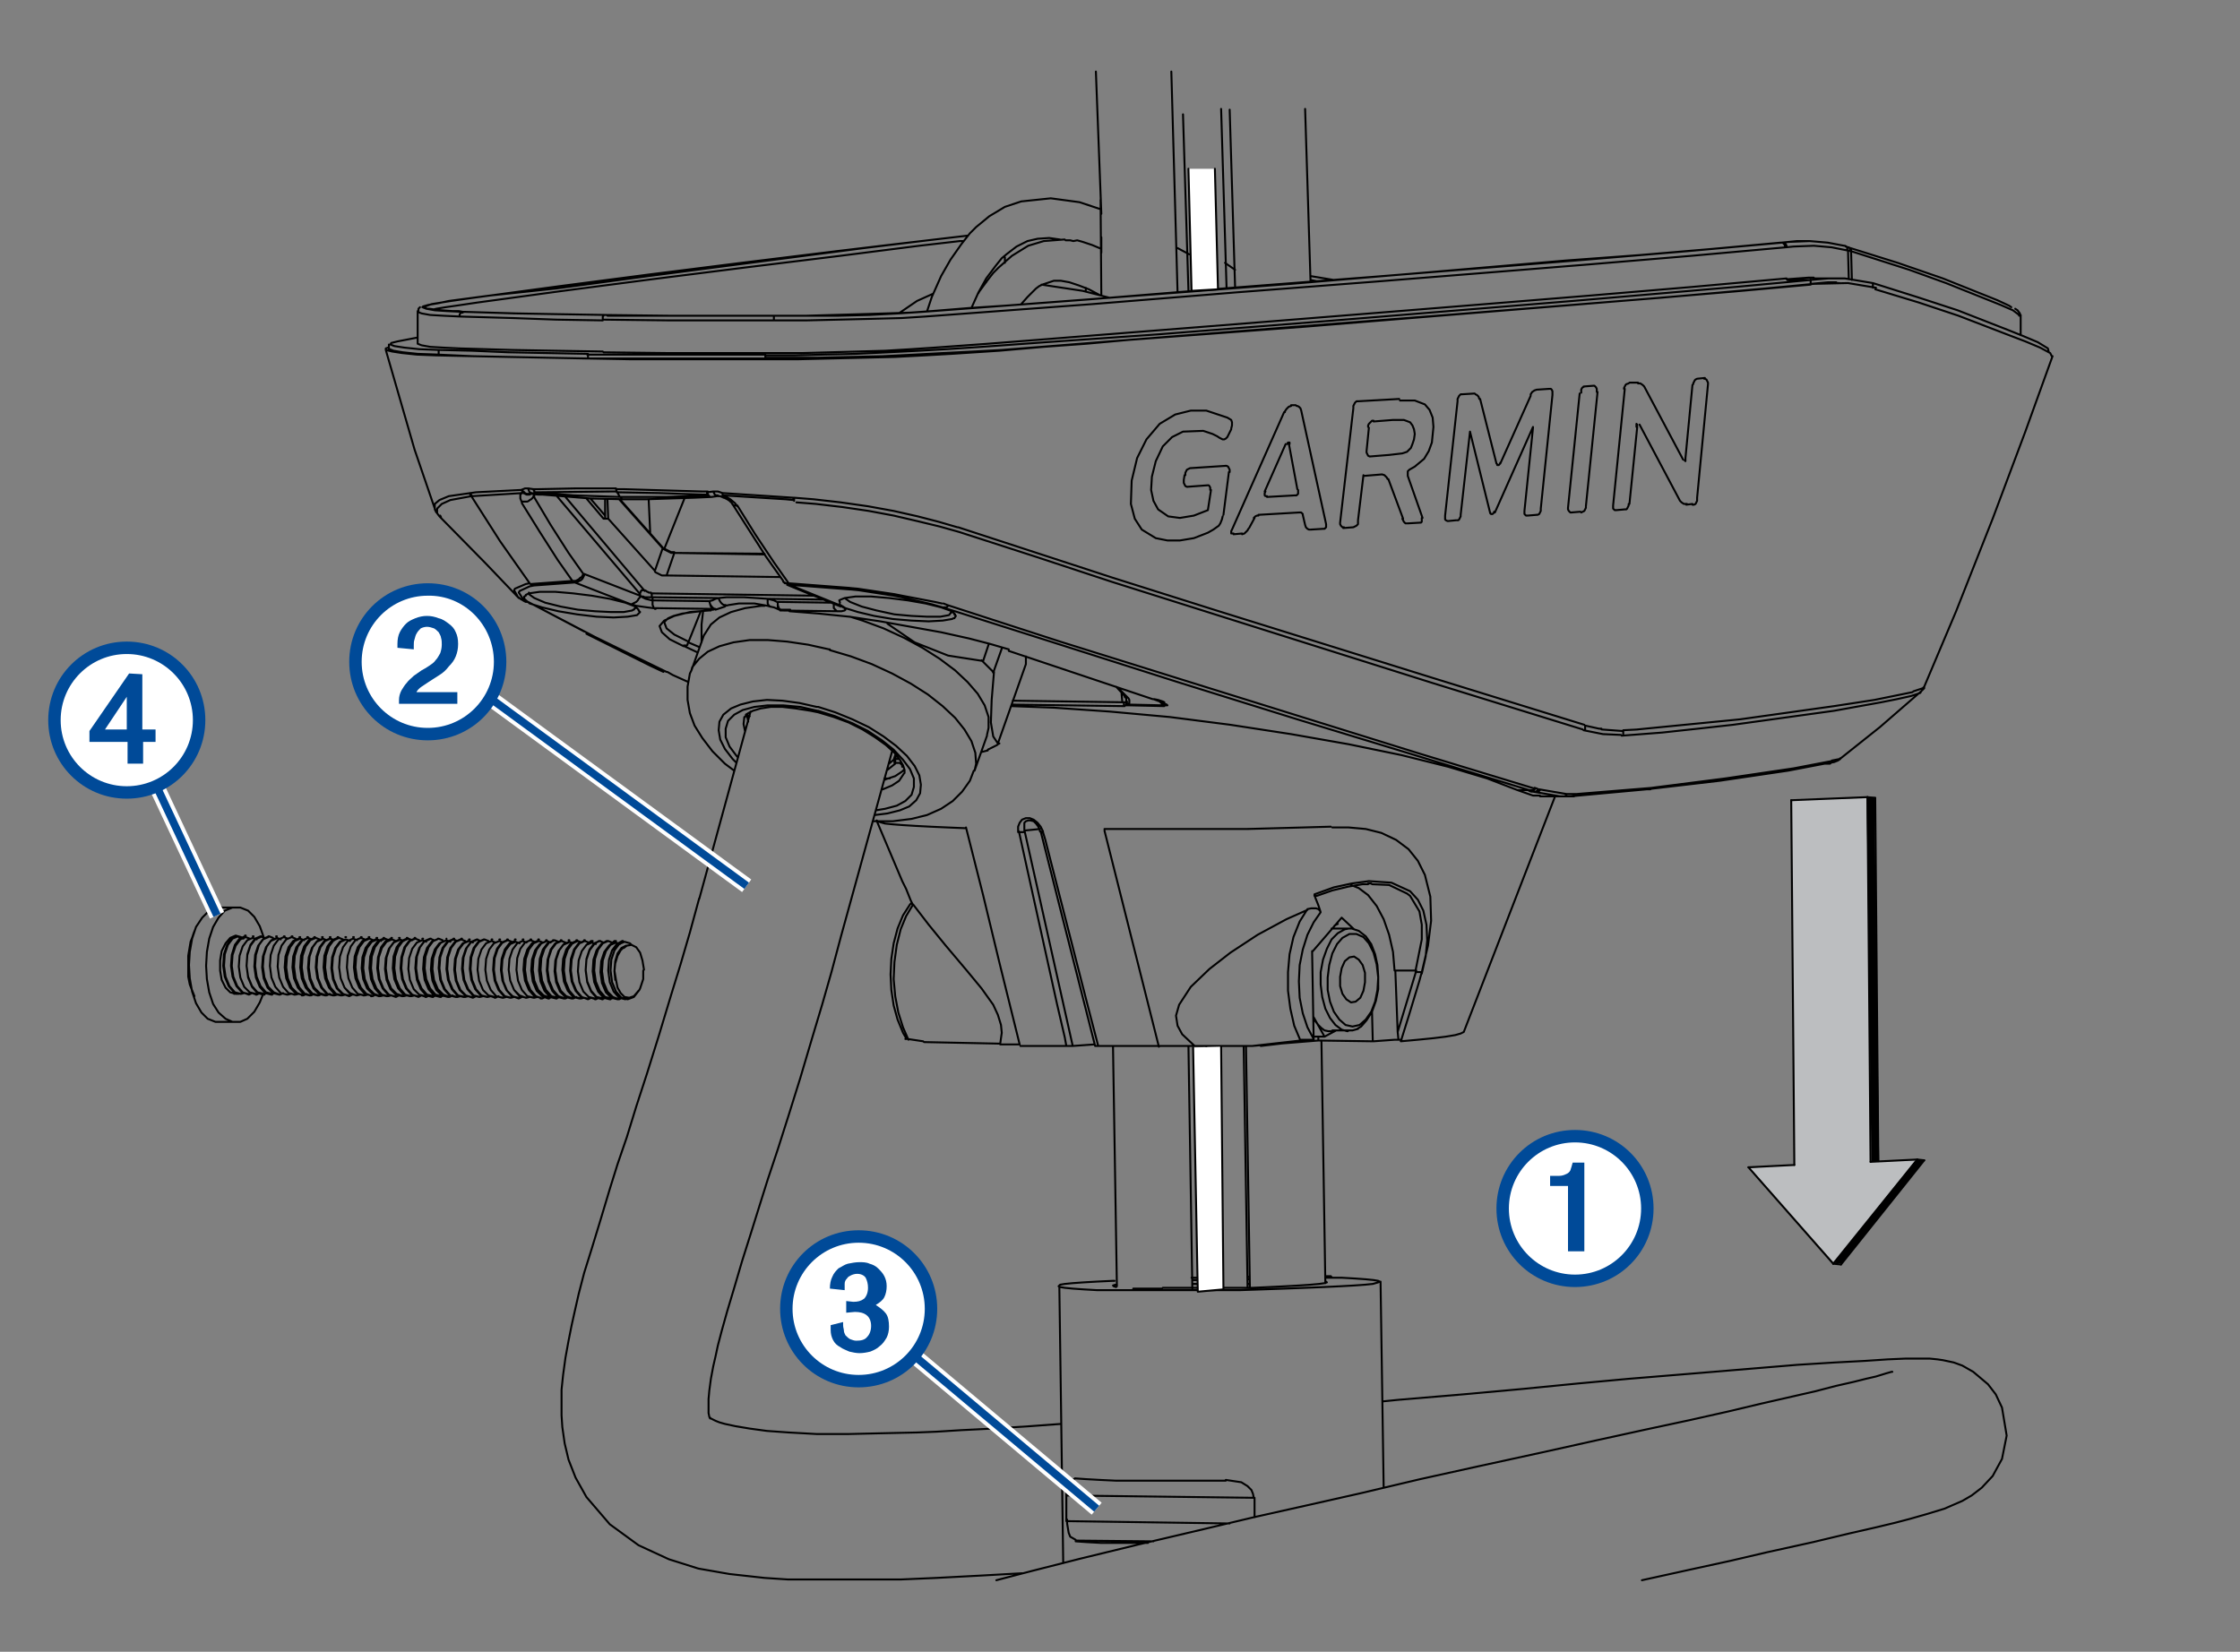
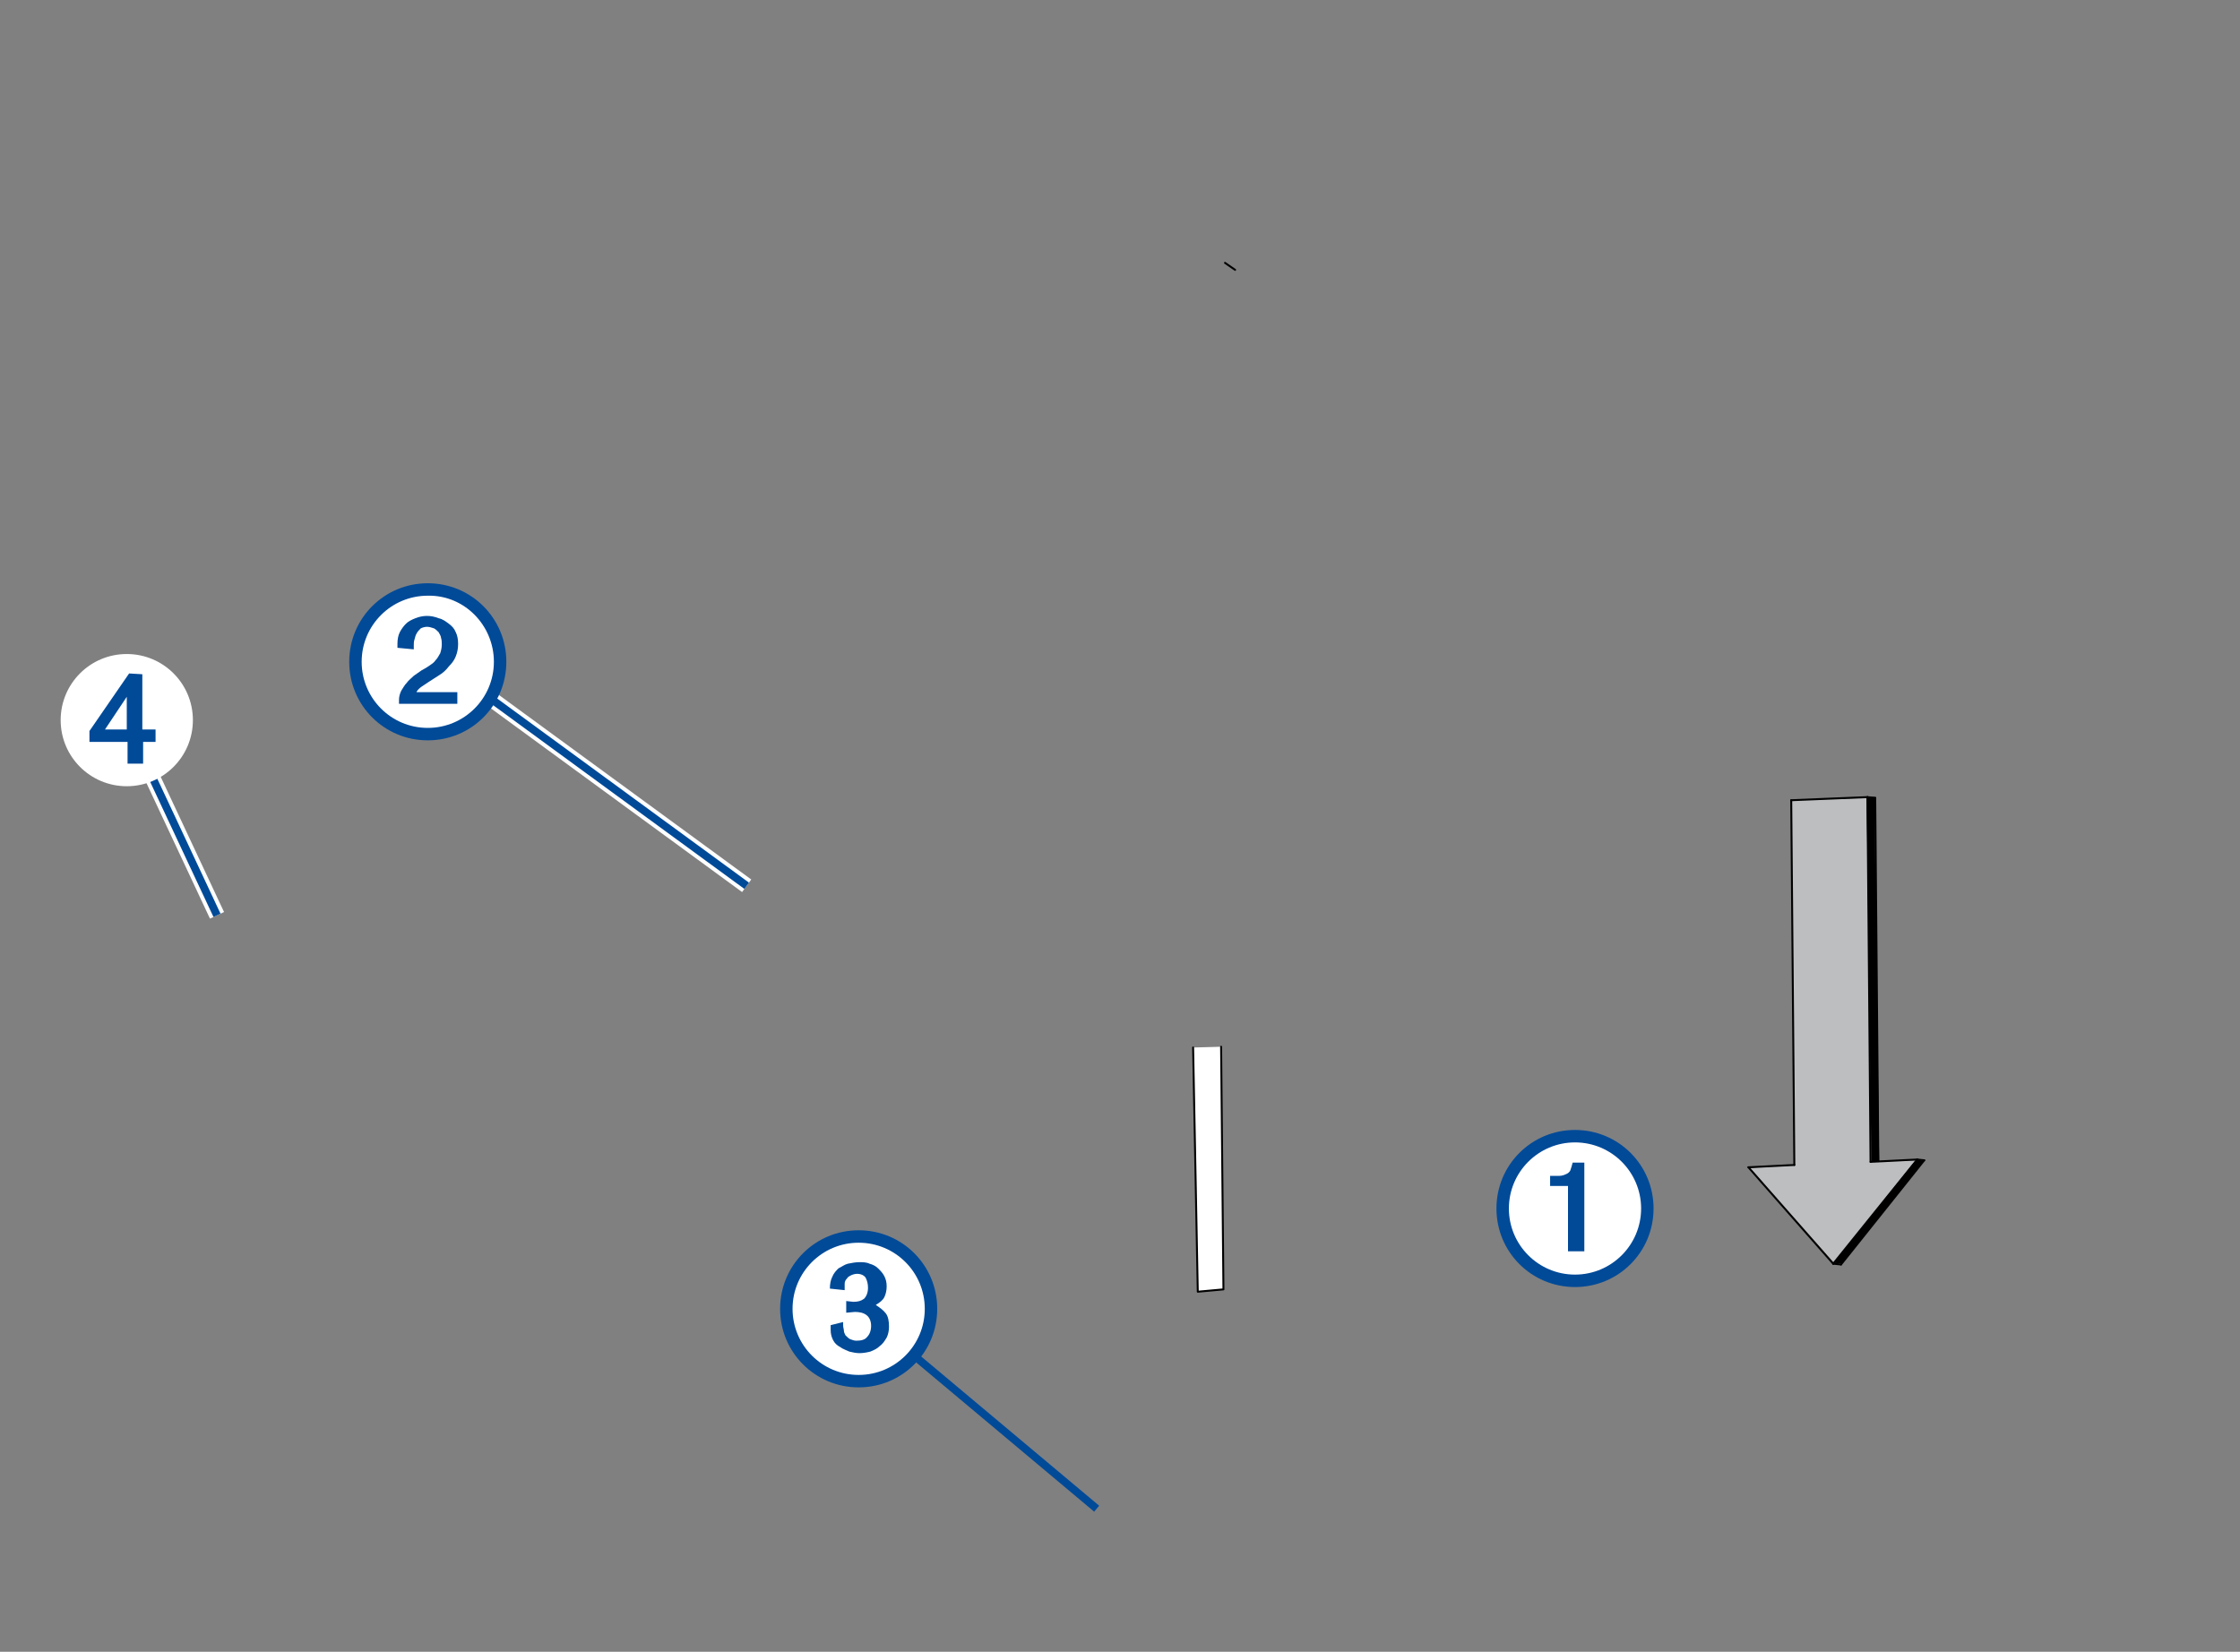
<svg xmlns="http://www.w3.org/2000/svg" version="1.1" x="0px" y="0px" width="288px" height="212.4px" viewBox="0 0 288 212.4" enable-background="new 0 0 288 212.4" xml:space="preserve">
  <rect x="0" y="0" width="288" height="212.4" fill="#808080" stroke="none" />
  <g id="Layer_1">
    <g>
-       <path fill="none" stroke="#000000" stroke-width="0.25" stroke-linecap="round" stroke-linejoin="round" stroke-miterlimit="10" d="    M171.2,164.3L171.2,164.3 M170.5,164.2L170.5,164.2 M137.1,195.6l21,0.3 M148.3,198.2l-10-0.1 M139.6,37.5l0-0.5 M169.5,36.2    l-1-0.2 M237.6,31.8L237.6,31.8l0.2,0.1l0,0l0.1,0.1l0,0.1l0,0.1v0.1 M237.2,31.6L237.2,31.6l0.2,0.1l0.1,0.1l0,0.1l0,0.1l0,0.1    v0.1 M237.6,32.2l0.1,3.7 M237.7,31.8L237.7,31.8l0.1,0.1l0.1,0.1L238,32l0,0.1v0.1v0.1 M259.6,40.6l0-0.1l-0.8-0.6l-1.6-0.7    l-7-2.8l-4.7-1.7l-7.5-2.4 M238.1,36l-0.1-3.6 M237.2,31.6L237.2,31.6l0.2,0.1l0.1,0.1l0,0.1l0,0.1l0,0.1v0.1 M237.7,35.9    l-0.1-3.7 M202,102.4L202,102.4L202,102.4l0.2,0l0.1,0l0.1,0l0.1-0.1l0.1,0l0.1-0.1 M133.7,106.6l-2,0.2 M132.2,105.5L132.2,105.5    l-0.3,0.1l-0.2,0.2l0,0.4l0,0.4 M134.1,107L134.1,107l-0.2,0h-0.1l0,0v0 M182,124.8l0.8-4l0-1.9l-0.3-1.7l-1.2-2l-0.4-0.3    l-2.3-1.1l-2.2-0.1 M130.2,90.1l14.1,0.2 M144.8,90.2l0-0.1v-0.2 M144.3,90.3l-0.1-1.1 M88.5,82.6l1.4,0.6 M149.6,90.7L149.6,90.7    L149.6,90.7l0.2,0v-0.1l-0.1-0.2 M144.9,89.6L144.9,89.6h-0.2l-0.1,0l0,0 M149.6,90.7l-0.5-0.5 M143.7,88.4l1.2,1.2 M91.9,78.3    L91.9,78.3l0.1,0h0 M68,76.2l0,0.2l0.7,0.5l1.4,0.6l2,0.5l2.2,0.4l2.2,0.2l2,0.1l1.7,0l1.1-0.2l0.1-0.1 M81.5,78.4l0.2-0.3     M92.4,76.9l0.1,0.3l0.2,0.3l0.2,0.2l0.2,0.1l0.2,0h0 M98.7,77v0.3l0,0.3l0.1,0.2L99,78l0.1,0 M86.7,71.1L86.7,71.1L86.7,71.1    L86.7,71.1 M100,77.4l6.9,0.1 M85.2,70.5L85.2,70.5L85.2,70.5 M85.2,70.5l-5.6-6.3 M105.8,77.1L98.7,77 M98.3,71.3l-11.6-0.2     M107.2,77.6L107.2,77.6l0,0.2l0,0.2l0,0.2l0.1,0.1l0.1,0.1l0.1,0.1l0.1,0.1 M75.9,64.1l1.9,2.2 M82.3,76.4L71.6,63.8 M85.5,79.9    l-0.1,0.1l0.3,0.8l1,0.8l1.8,0.9 M88.5,82.6l1.6-4 M68.7,63.5l-0.1,0.3 M68.6,63.4L68.6,63.4l0.1,0.4 M68.3,63.5L68.3,63.5    l-0.2,0.1h-0.2l-0.2,0l-0.2-0.1l-0.2-0.1 M129.2,33.8l0-0.7 M123.8,31l-0.4,0l-5.2,0.6L108,32.9l-12.2,1.5l-11.9,1.5l-11.5,1.5    l-11,1.5l-2.7,0.4l-1.4,0.2l-1.2,0.2l-0.4,0.1 M68.4,63.4l-0.2,0.1l-0.2,0l-0.3,0l-0.2-0.1l-0.2-0.2L67,63 M69.1,63.6L69,63.5    l-0.2-0.1l-0.1-0.2l-0.1-0.2 M68.4,63.5l-0.1-0.1l-0.2-0.1L68,63.1l-0.1-0.3 M55.9,65.3l0-0.5l0.6-0.5l1.2-0.5l2.8-0.4 M108.1,78    h0.1l0.2,0 M101.2,75.2l0.1,0l0.2,0 M59.1,40.7L59.1,40.7L57,40.6l-1.7-0.1l-1.1-0.2l-0.5-0.2l0,0 M66.5,76.6l-0.4-0.7l0.1-0.2    l1.4-0.6l0.5-0.1 M60.6,63.8L60.6,63.8l-2.7,0.5l-1.1,0.5l-0.6,0.6v0.6l0.3,0.4 M68.8,63.3l0.1,0.1l0.1,0.1l0.2,0 M108.6,76.9    l0.7,0.5l1.5,0.6l1.9,0.5L115,79l2.2,0.2l2,0.1l1.7,0l1.1-0.2l0.1-0.1 M122.1,79l0.2-0.3 M83.7,76.3l21,0.3 M72.7,63.9l10.2,12.1     M77.6,66.7l-2.2-2.6 M100.7,74.8L100.7,74.8l0.1,0.1L101,75l0.2,0h0.2 M91.5,63.9L91.5,63.9l-0.2,0l-0.1-0.1L91,63.6 M80.2,64.2    L80.2,64.2l-0.2,0l-0.1-0.1l-0.1-0.2 M90.9,63.3l0.1,0.2l0.1,0.2l0.2,0.2l0.1,0h0.1 M91.7,63.2l0.1,0.2l0.1,0.2l0.2,0.1l0.1,0h0.1     M92.9,63.4l0,0.2l0,0.2v0.1v0 M93,63.7v0.1l0,0.1h0 M122.7,79l0.2,0.2l-0.2,0.3 M108,77.5l-0.1-0.3l0.2-0.1 M82.1,78.5l0.2,0.2    L82,79 M67.4,77l0-0.3l0.2-0.1 M144.6,90.8l-14.5-0.2 M89.7,83.9l-1.7-0.8 M67.9,77.4l8.6,4.5l9.2,4.5 M236.5,97.6L236.5,97.6    l-1,0.2 M247,88.9l-0.1,0.2l-1.2,0.4l-1.8,0.4l-2,0.4l-6.1,1.1l-13,1.8l-4.5,0.5l-4.6,0.5l-5.2,0.4 M247.4,88.3l-0.2,0.2l-1.2,0.4     M59.4,40.1l-2-0.1l-1.5-0.1l-1-0.2l-0.4-0.2l0.1-0.1 M54.4,39.4l-0.1,0.1l0.5,0.2l1.1,0.2l1.6,0.1l2.1,0.1 M173.2,132.6l-0.7-0.2    l-0.8-0.6l-0.7-0.9l-0.6-1.2l-0.4-1.5l-0.2-1.6l0-1.6l0.3-1.6l0.5-1.4l0.6-1.2l0.8-0.8l0.9-0.5l0.5-0.1 M115.1,97.6l0.1-0.4     M115.1,97.1l-0.2,0.6 M114.9,97.7l-0.6,0.5 M96.4,92.1l-0.5-0.2 M115.1,98.2l-1,0.8 M114.4,100.1H114h-0.3 M115.1,97.6l0.1-0.4     M115.6,97.6l-0.2,0h-0.2 M95.8,94.1l-0.2-1l0.1-0.9 M105.2,91.6L105.2,91.6l0-0.1l0-0.1 M116.2,99.5L116.2,99.5l-0.6,0.9    l-0.9,0.6l-1.2,0.5h-0.1 M94.9,97.4l-0.2-0.2l-0.9-1.2l-0.5-1.2l0-1.1l0.3-1l0.8-0.8l1.1-0.6l1.5-0.4l1.7-0.2l2,0l2.2,0.2l2.2,0.5     M105.2,91.4l2.2,0.7l2.2,0.9l2,1l1.8,1.2l1.5,1.2l1.2,1.3l0.9,1.2l0.5,1.2l0,1.1l-0.3,1l-0.8,0.8l-1.1,0.6l-1.5,0.4l-1.2,0.2     M105,90.9l-2.2-0.5l-2.2-0.3l-2-0.1l-1.8,0.2l-1.6,0.4l-1.2,0.5L93,91.9l-0.5,0.9l-0.1,1.1l0.2,1.2l0.6,1.2l1,1.3l0.5,0.5     M106.6,83.5l-2.7-0.6l-2.7-0.4l-2.5-0.2l-2.3,0l-2.1,0.3l-1.8,0.5l-1.5,0.7l-1.1,0.9L89,85.8l-0.1,0.4 M112.5,104.8l1.6-0.2    l1.6-0.4l1.2-0.5l0.9-0.8l0.5-0.9l0.1-1.1l-0.2-1.2l-0.6-1.2l-1-1.3l-1.4-1.3l-1.6-1.2l-1.9-1.2l-2.1-1l-2.2-0.9l-2.2-0.7     M125.3,99.1l0.2-0.9l-0.1-1.4l-0.5-1.5l-0.9-1.5l-1.2-1.5l-1.6-1.5l-1.9-1.5l-2.2-1.4l-2.4-1.3l-2.6-1.2l-2.7-1l-2.7-0.8     M141.6,32l-1.2-0.5l-1.2-0.4l-0.7-0.2L138,31l-0.4-0.1h-0.2h-0.2l-0.1,0h0H137h0h0h0h0 M155.6,165.1l-1.7,0l-0.6,0 M160.7,165.1    h-0.2 M161.3,192.6l-24.2-0.3 M138.2,190.1l1.4,0.1l1.8,0.1l2.1,0.1l2.5,0h2.7h2.9h3l3,0 M157.6,190.3l2,0.3l0.8,0.5l0.5,0.5    l0.2,0.5l0.1,0.5 M161.3,192.6l0,2.5 M147.6,198.4l-1.5,0l-2.5,0l-2.1,0l-1.8-0.1l-1.4-0.1 M138.3,198l-0.7-0.4l-0.2-0.5l-0.1-0.6    l-0.1-0.6v-0.5 M137.1,195.6l0-3.3 M137.1,192.3v-0.6l0-0.5l0.2-0.5l0.3-0.4l0.5-0.1 M170.4,164.8l0.1,0l0.1,0.1l-0.3,0.1    l-0.7,0.1l-1.1,0.1l-1.5,0.1l-1.8,0.1l-2,0.1l-2.2,0.1l-2.3,0l-2.4,0h-2.4h-2.3h-2.1 M160.4,164.5h0.2 M153.3,164.6l1.9,0h0.4     M143.5,165.5l-0.3-0.1l-0.1-0.1l0.3-0.1h0 M149.4,165.7l-1.9,0l-1.6,0h-0.2 M170.4,164.1l0.7,0 M160.4,164.2h0.2 M153.2,164.3    l0.7,0h1.6 M170.5,164.3l2,0l1.7,0.1l1.4,0.1l1,0.1l0.6,0.1l0.2,0.1l-0.2,0.1l-0.7,0.2l-1,0.1l-1.4,0.1l-1.8,0.1l-2.1,0.1    l-2.4,0.1l-2.6,0.1l-2.8,0.1l-2.9,0.1l-2.9,0l-3,0h-2.9h-2.7l-2.6,0l-2.3,0l-2.1,0l-1.7-0.1l-1.4-0.1l-1-0.1l-0.6-0.1l-0.2-0.1    l0.2-0.2l0.6-0.1l1-0.1l1.4-0.1l1.7-0.1l2.1-0.1h0.2 M170.5,164.3L170.5,164.3L170.5,164.3L170.5,164.3L170.5,164.3 M171.2,164.2    l-0.7,0 M171.2,164.2L171.2,164.2L171.2,164.2L171.2,164.2L171.2,164.2L171.2,164.2 M168.5,35.5l3,0.5 M238,32.3L238,32.3    L238,32.3 M237.9,32.3l-0.2-0.1h-0.1 M237.6,32.2L237.6,32.2L237.6,32.2 M237.6,31.8l6.4,2l5.8,2l7,2.8l1.5,0.7l0.3,0.2     M234.6,98.2l-4.7,0.9l-8.8,1.3l-9.4,1.1 M234.6,98.2L234.6,98.2h0.2l0.1,0l0.1,0l0.1,0l0.1,0l0.1,0l0.1-0.1 M263.4,45.2l-0.1-0.4    L262,44l-1.9-0.8l-2-0.8l-6.4-2.5l-5.2-1.7l-5.7-1.8 M232.4,31H231l-2,0.2 M229,31.2L229,31.2L229,31.2 M229.6,31.8L229.6,31.8     M229.1,31.2L229.1,31.2 M229.6,31.8L229.6,31.8 M229.1,31.2L229.1,31.2 M229.1,31.2h0.2l0.2,0.1l0.1,0.1l0.1,0.2v0v0.1     M229.1,31.2h0.1l0.1,0.1l0.1,0.1l0.1,0.2v0.2 M237.1,31.6L237.1,31.6l0.1,0 M229.1,31.2l1-0.1l2.6-0.1l2.3,0.2l2.1,0.4     M229.6,31.8l1-0.1l2.6-0.1l2.3,0.2l2,0.4 M240.8,37v-0.6 M240.8,36.4l-3.6-0.6h-2.1l-2.3,0.2 M240.8,36.5L240.8,36.5 M229.8,35.9    l2.7-0.2l0.7,0 M229.8,35.9L229.8,35.9 M232.8,36.5l2.2-0.2h1.1 M116.7,133.6h-0.2l-0.1,0 M211.7,101.5l-9.8,0.9 M211.7,101.5h0.1    h0.1l0.1,0h0.1l0.1,0l0.1-0.1l0.1,0l0.1,0 M202,102.4L202,102.4 M201.7,102.4h0.1h0.1l0.1,0l0.1,0l0.1,0l0.1,0l0-0.1l0.1,0     M118.8,134l9.7,0.2 M117.4,116.3l-0.9,1.5l-0.7,1.7l-0.5,2l-0.3,2.2l-0.1,2.2l0.2,2.2l0.4,2.1l0.6,1.9l0.7,1.6 M116.7,133.6    l2,0.3 M179.3,133.7L179.3,133.7L179.3,133.7L179.3,133.7 M200.6,102.4h0.1l0.1,0h0.1l0.1,0l0.1,0l0.1,0l0.1-0.1l0.1-0.1     M197.2,101.8h0.1h0.1l0.1,0l0.1,0l0.1,0l0.1,0l0.1-0.1l0.1-0.1 M180.2,133.7H180h-0.2h0 M179.7,132.7l2.4-7.9 M196.9,101.8    L196.9,101.8l0.2,0l0.1,0l0.1,0l0.1,0l0.1,0l0.1-0.1l0.1-0.1 M197.2,101.8l-0.2,0 M196.9,101.8l-0.3-0.1 M201.7,102.4h-1     M200.6,102.4l-3.5-0.6 M169.5,133.8l7,0.1 M208.7,93.9L208.7,93.9l0,0.2l0,0v0.1l0,0.1l0,0l0,0.1l0,0 M131.1,134.3h-0.3l-0.4,0    h-0.3h-0.3l-0.3,0h-0.3l-0.3,0h-0.3 M116,113.3L116,113.3l0.5,1 M116.5,114.3l0.2,0.5l0.4,1l0.2,0.4 M117.2,116.1L117.2,116.1    l0.1,0.2 M117.4,116.3l2,2.6l2.2,2.7l2.7,3.2l1.9,2.3l1.5,2.1l0.6,1.3l0.4,1.3l0.1,1l-0.2,1.4 M169.5,133.8l-7.4,0.6 M169.5,133.3    v0.5 M137.9,134.5l2.8-0.2 M137.9,134.5h-0.1h-0.2h-0.2h-0.2h-0.1 M131.7,106.7l6.2,27.7 M141.1,134.5h-0.2h-0.1h0 M130.9,107    L130.9,107l0.2,0h0.1l0.1,0l0.1,0l0.1,0l0.1,0l0,0 M161,134.5l1.1-0.1 M168.9,133.7l-6.8,0.8 M179.8,133.7l-0.5,0 M179.3,133.7    l-2.7,0.2 M168.9,133.7L168.9,133.7 M168.9,133.7l-0.2-11.4 M168.8,122.3l3.7-4.3 M172.5,118l1.6,1.5 M176.4,130l0.1,3.9     M179.3,133.7L179.3,133.7 M179.3,133.7L179.3,133.7 M179.8,133.7l-0.1-1 M179.7,132.7l-0.3-7.9 M182,124.8l-2.7,0 M179.3,124.8    l-0.2-2.4l-0.5-2.2l-0.7-2l-0.9-1.7l-1.1-1.4l-1.2-0.9l-1-0.4 M168.9,133.7l-0.1,0h-0.4l-0.4,0l-0.3,0l-0.3,0h-0.1 M169.8,117.3    l-0.9,1.3l-0.8,1.6l-0.6,1.9l-0.4,2l-0.1,2.1l0.1,2.1l0.4,2l0.6,1.8l0.8,1.5 M169.3,115.2L169.3,115.2h-0.2l-0.1,0l0-0.1l0,0     M176.3,113.6l-0.4,0 M182.8,125L182.8,125h-0.2l-0.1,0h-0.1l-0.1,0l-0.1,0h-0.1l-0.1,0 M167.2,133.8l-0.8-1.9l-0.5-2.2l-0.3-2.3    v-2.4l0.2-2.3l0.5-2.2l0.8-2l1-1.6 M153.6,134.5l7.4,0 M161,134.5l6.2-0.7 M145.2,90.7L145.2,90.7l-0.2,0l-0.1-0.1l-0.1,0l0-0.1    l0-0.1l0-0.1v-0.1 M144.6,90.8L144.6,90.8L144.6,90.8l-0.1-0.1l0,0l0-0.1l0-0.1v-0.1v-0.1 M145.1,90.6L145.1,90.6l-0.2-0.1l0,0    l0,0l0-0.1l0,0l0-0.1v-0.1 M169,115l2.5-0.9l2.3-0.5l2.2-0.3l2.9,0.2l2.4,1.1l1,1.1l0.7,1.4l0.4,1.8l0.1,2l-0.2,2.1l-0.5,2.2     M153.6,134.5H153h-0.6h-0.6h-0.6l-0.6,0h-0.6h-0.6h-0.6 M153.6,134.5L152,133l-0.6-1.1l-0.2-1.3l0.4-1.4l1.5-2.3l2.4-2.3l2.7-2.1    l3.5-2.3l3.7-2l2.7-1.2 M168.1,116.9l0.5-0.1h0.6l0.3,0.1l0.2,0.2l0.1,0.2 M169.8,117.3l-0.3-0.9l-0.4-1L169,115 M144.3,90.3    l0.3,0l0.2,0 M145.1,90.6L145.1,90.6L145.1,90.6L145.1,90.6L145.1,90.6L145.1,90.6 M149.6,90.7L149.6,90.7L149.6,90.7L149.6,90.7    L149.6,90.7 M130.9,107l0-0.7l0.2-0.5l0.3-0.4l0.5-0.2l0.5,0l0.5,0.2l0.5,0.4l0.4,0.5l0.3,0.6l0,0.2 M134.1,107l0.3,1l1.1,4.3    l4.4,17.2l1.3,5 M148.9,134.5h-1h-1h-1h-1h-1h-1h-1l-0.9,0 M142,106.8l3.5,13.9l3.5,13.9 M171.1,106.3l-3.5,0.1l-3.6,0.1l-3.7,0.1    l-3.7,0l-3.7,0l-3.7,0l-3.6,0H142 M182.8,125l0.8-3.4l0.4-3.2l-0.1-3.1l-0.7-2.8l-0.9-1.8l-1.2-1.5l-1.6-1.2l-1.9-0.9l-2-0.5    l-2.2-0.2l-2.1,0 M182.8,125l-0.3,1.1l-1.3,4.3l-1,3.2 M188.2,132.7L188.2,132.7l-0.4,0.2l-0.7,0.2l-1.2,0.2l-1.6,0.2l-2,0.2    l-2.2,0.2 M124.2,106.5l-2.4-0.1l-2.2-0.1l-1.9-0.1l-1.6-0.1l-1.3-0.1l-1-0.1l-0.7-0.2l-0.4-0.2 M131.1,134.3l-2.6-10.5l-2.1-8.7    l-2.2-8.7 M137.1,134.5h-0.8l-0.8,0h-0.8l-0.7,0h-0.7l-0.7,0h-0.7l-0.7,0 M137.1,134.5l-0.2-1.1l-1-4.3l-3.8-17.2l-1.1-5     M198,102.3l-0.9,0l-2-0.7 M176.6,54.1l-0.2,0l-0.2,0.2l-0.2,0.2l-0.1,0.2l0,0.2 M179.1,54l-2.5,0.2 M178.6,58.5l1.7-0.2l0.6-0.2    l0.5-0.5l0.2-0.5l0.2-0.6l0.1-0.7l-0.1-0.6l-0.2-0.5l-0.3-0.4l-0.8-0.3h-1.4 M176.1,58.7l2.5-0.2 M175.7,58v0.2l0.1,0.2l0.1,0.2    l0.2,0.1h0.1 M176,55l-0.3,3 M83.9,76.8h-0.2l-0.2,0l-0.2,0l-0.2,0l-0.2,0l-0.2-0.1l-0.2,0l-0.2-0.1 M82.3,76.6l0.3,0.2l0.4,0.2    l0.4,0.1l0.4,0.1h0.2 M144.9,89.6l0.2,0.2l0.1,0.2l0,0.2v0.2l-0.1,0.1 M145.1,90.6l4.5,0.1 M162.7,63.2l-0.1,0.2v0.2v0.1l0.1,0.1    l0,0l0.2,0 M165.3,57.1l-2.7,6.1 M165.8,57.1l0-0.2l0,0l0,0h-0.1l0,0l-0.1,0l-0.1,0.2 M166.8,62.9l-1.1-5.9 M166.5,63.7l0.2,0    l0.1-0.1l0.1-0.1l0-0.2l0-0.1l0-0.2 M162.9,63.9l3.6-0.2 M83.9,77.2v0.2l0,0.2l0,0.2l0.1,0.2l0,0.1l0.1,0.1l0.1,0.1l0.1,0     M91.2,77.3L91.2,77.3l0.1,0.4l0.1,0.3l0.2,0.2l0.2,0.1 M91.8,78.3L91.8,78.3L91.8,78.3L91.8,78.3h0.1 M85.1,70.4l0.2,0.1l0.2,0.1    l0.2,0.1l0.2,0.1l0.2,0.1l0.2,0.1l0.2,0h0.2 M88.5,82.6L88.5,82.6l-0.1,0.2l0,0.1L88.3,83l-0.1,0l-0.1,0l-0.1,0h-0.1 M67.4,77.3    L67.4,77.3L67.4,77.3l0.2,0.1l0.1,0l0.1,0h0.1 M83.9,76.8v0.4 M83.9,77.2l7.3,0.1 M91.2,77.3l0.4-0.1L92,77l0.4-0.1 M91.2,77.3    L91.2,77.3l0.1,0.4l0.2,0.3l0.2,0.2l0.2,0.1 M86.7,71.1h-0.2l-0.2,0L86.1,71l-0.2-0.1l-0.2-0.1l-0.2-0.1l-0.2-0.1l-0.1-0.1     M100.2,78.4L100.2,78.4L100.2,78.4h0.1h0 M100,77.4L100,77.4l0,0.4l0,0.3l0.1,0.2l0.1,0.1 M68.2,75.1l0.3,0.2l0.1,0 M82.3,76.6    l0,0.2L82.1,77L82,77.2l-0.2,0.2l-0.2,0.1l-0.2,0.1l-0.2,0.1h-0.2 M73.6,74.7L73.6,74.7L73.6,74.7l0.1,0.1l0,0l0,0h0l0,0h0     M75.1,73.8l0,0.2l-0.1,0.2l-0.1,0.2l-0.2,0.2l-0.2,0.1l-0.2,0.1l-0.2,0.1h-0.2 M100,77.4L100,77.4v0.4l0.1,0.3l0.1,0.2l0.2,0.1     M98.7,77l0.4,0.1l0.4,0.1l0.4,0.2 M84.2,73.4l1-2.9 M78.1,64.2l0.1,2.5 M92.4,76.9l-8.5-0.1 M92.4,76.9l1-0.1h2.3l3,0.2     M83.7,76.3L83.7,76.3L83.7,76.3l0.1,0.1l0,0.1v0l0,0.1v0v0.1 M86.7,71.1l-1,2.9 M77.8,66.4L77.8,66.4L77.8,66.4v0.2l0,0h0v0h0    l0,0 M77.8,64.2v2.2 M82.9,75.9L82.9,75.9l-0.2,0l-0.1,0l-0.1,0l-0.1,0.1l0,0.1l-0.1,0.1l0,0.1 M75.1,73.8l7.2,2.8 M82.3,76.6    v-0.2 M73.6,74.7h0.2l0.2,0l0.2-0.1l0.2-0.1l0.2-0.2l0.2-0.1l0.1-0.2l0.1-0.2 M68.6,63.8l2.2,3.7l2.3,3.6l1.9,2.7 M60.6,63.8    l-0.2-0.3 M60.7,63.8L60.7,63.8 M68.1,75L68.1,75 M68.2,75.1l5.4-0.4 M73.6,74.7l-1.9-2.7l-2.3-3.6l-2.3-3.7 M60.7,63.8l-0.2-0.3     M67.2,63.4l-6.5,0.4 M67.1,64.6l-0.2-0.5v-0.5l0.3-0.3 M68.6,63.8L68.5,64l-0.2,0.2l-0.2,0.1L68,64.4l-0.2,0.1l-0.2,0l-0.2,0    h-0.2 M67.2,63.4L67.2,63.4L67.2,63.4l-0.1-0.1l0,0v0l0,0v0l0,0 M59.4,40.1L59.4,40.1 M56.1,65.7l-0.2-0.2v-0.2 M60.4,63.4    L60.4,63.4 M60.6,63.8l3.7,5.8l3.8,5.4 M56.6,66.3l0.1,0.2 M75.1,81.2l-7.2-3.8 M68.8,63.3l5,0.4l5.9,0.2 M101.4,75L101.4,75    L101.4,75l0.1,0.1v0h0v0h0 M68.8,63.3L68.8,63.3L68.8,63.3l-0.1-0.1l0,0v0l0,0v0l0-0.1 M79.3,63.2h-0.9l-9,0.1l-0.5,0     M196.6,101.6L196.6,101.6h0.2l0.1,0l0.1,0l0.1,0l0.1,0l0.1-0.1l0.1-0.1 M59.8,40.1L59.8,40.1 M109.3,75.6l0,0.2v0 M121.2,78.1    L121.2,78.1l0.2,0l0.1,0l0.1,0l0,0l0.1,0l0.1-0.1l0.1-0.1 M82.9,75.9L82.9,75.9l0.2,0.1l0.1,0.1l0.1,0l0.1,0.1h0.1l0.1,0h0.1     M78.2,66.7h-0.6 M100.3,74.2L85.7,74 M85.7,74h-0.2l-0.2,0l-0.2,0l-0.2-0.1l-0.2-0.1l-0.2-0.1l-0.2-0.1l-0.1-0.1 M84.2,73.4    l-6-6.7 M59.1,40.7v-0.1l0-0.1v-0.1l0.1-0.1l0-0.1l0.1,0l0.1,0l0.1,0 M77.5,41.2l-6-0.1L66,40.9l-6.9-0.2 M100.7,74.7L100.7,74.7     M60.5,63.4L60.5,63.4l0.7-0.1L67,63 M67,63l0.5-0.2h0.5 M67.9,62.8l0.7,0.1 M68.6,62.9h0.6l4.8-0.1h5.2 M56.4,45.6l0-0.6     M79.7,63.9l6,0l5.3-0.2 M79.7,63.9l-0.4-0.7 M94.1,64.7L94.1,64.7l0.1,0.2l0.2,0.1l0.2,0h0.2 M79.3,63.2l-0.1-0.3 M91,63.6    l-0.7,0l-5.6-0.2l-5.4-0.1 M90.9,63.3L90.9,63.3L90.9,63.3l0,0.1v0v0l0,0v0v0 M101.4,75l7.9,0.6 M109.3,75.6L109.3,75.6     M102.1,64.4L102.1,64.4L102.1,64.4 M93,63.7l0.2,0.1l0.7,0.4l0.6,0.5l0.3,0.4 M94.8,65l2.3,3.7l2.4,3.6l1.9,2.7 M92.9,63.4    L92.9,63.4L92.9,63.4l0,0.1v0v0l0,0v0v0 M102,64.3l-1-0.1l-8-0.5 M102,64l0,0.3 M108.1,77.1l0.5-0.2l1.4-0.2h2l2.3,0.2l2.4,0.3    l2.3,0.4l2,0.5l1.4,0.5l0.4,0.4 M122.6,79.5l-0.2,0.1l-1.2,0.2l-1.8,0.1l-2.2-0.1l-2.4-0.2l-2.4-0.4l-2.1-0.5l-1.6-0.5l-0.8-0.5     M67.6,76.5l0.4-0.2l1.4-0.2h2l2.3,0.2l2.4,0.3l2.3,0.4l2,0.5l1.3,0.5l0.4,0.4 M82,79l-0.1,0.1l-1.2,0.2l-1.8,0.1l-2.2-0.1    L74.2,79l-2.4-0.4l-2.1-0.5l-1.6-0.5L67.4,77 M196.6,101.6h-1.5 M196.6,101.6l-14.7-4.5l-15.1-4.6l-15.4-4.8l-15.7-5l-14.5-4.6     M121.2,78.1l-1.4-0.4l-3.9-0.9l-1-0.2l-4.5-0.7l-1-0.1 M109.3,75.8l-7.8-0.6 M101.5,75.2l6.9,2.8 M108.4,78.1l0.2,0.1l0.1,0.2    l-0.1,0.1l-0.4,0.1l-0.5,0 M107.7,78.6l-7.4-0.1 M100.4,78.4L100.4,78.4l0.1,0l0.2,0l0.6,0l0.3,0 M101.5,78.6l3.8,0.3l3.9,0.4    l4,0.6l3.9,0.7l3.9,0.7l3.6,0.8l2.7,0.7l2.4,0.7 M129.7,83.7l18.5,6.2 M148.3,89.9l0.8,0.3l0.9,0.4l0.1,0.1l-0.1,0h-0.1l-0.2,0     M149.7,90.8l-4.5-0.1 M145.2,90.7l-0.2,0h-0.4 M87.9,83.1l-1.8-0.9l-1-0.9l-0.3-0.8l0.6-0.7l1.3-0.6l2-0.5l2.5-0.2 M91.2,78.4    h0.2l0.3,0l0,0h0v0 M91.8,78.3l-7.4-0.1 M84.4,78.2H84l-0.8-0.1L82.5,78l-0.7-0.1l-0.6-0.2 M81.1,77.7l-7.2-2.8 M73.9,74.9    l-5.4,0.4 M68.6,75.3l-0.5,0.1L66.8,76l-0.1,0.2l0.6,0.9l0.7,0.4 M85.8,86.4l0.7,0.4l2,0.9 M195.1,101.6l-3.9-1.5l-5-1.5l-6-1.5    l-6.8-1.4l-7.4-1.3l-7.8-1.2l-7.8-1l-7.7-0.7l-7.2-0.5l-5.5-0.2 M99.8,40.6L99.8,40.6 M77.5,41.2V41l0-0.1l0-0.1v-0.1l0.1-0.1    l0-0.1l0,0h0.1 M99.5,41.2L99.5,41.2h-6.9H86l-8.5-0.1 M79.2,62.9L79.2,62.9l1,0l10.1,0.3l0.7,0 M90.9,63.3l0.8-0.1 M91.7,63.2    h0.6l0.6,0.2 M92.9,63.4L102,64 M75.6,46.1l0-0.6 M109.2,75.6L109.2,75.6l1.1,0.1l4.7,0.7l1,0.2l4.2,0.8l0.9,0.2 M121.3,77.6    L121.3,77.6l0.5,0.2 M121.8,77.8l14.5,4.7l15.7,4.9l15.4,4.8l15.1,4.7l14.8,4.5 M197.3,101.3l0.3,0.1 M197.6,101.4l0.2,0.1     M197.9,101.5l3.5,0.6 M201.4,102.1l1,0 M202.4,102.1l0.3,0 M202.7,102.1l9.8-0.8 M212.4,101.3l9.4-1.2l8.8-1.3l4.7-0.9     M235.4,97.9l0.2,0 M236.5,97.6l0.1-0.1 M208.4,94.5l-2.3-0.1l-2.5-0.5 M102.1,64v0.4 M203.5,93.8l-19.4-6l-27.9-8.8l-13.3-4.2    l-9.7-3.2l-9.9-3.2l-2.5-0.7l-2.9-0.7l-3-0.7l-3.2-0.6l-3.4-0.5l-3.4-0.4l-2.5-0.2 M203.8,93.3L203.8,93.3l0,0.2l0,0v0.1l0,0.1    l0,0l0,0.1l0,0 M100.3,40.6L100.3,40.6 M203.7,49.7l-0.2,0.1l-0.1,0.1l-0.1,0.2l0,0.2l0,0.2 M204.9,49.6l-1.3,0.1 M205.3,50.4V50    l-0.1-0.2l-0.1-0.1l-0.1-0.1h-0.1 M203.9,65.1l1.5-14.7 M203.3,65.9l0.2-0.1l0.2-0.1l0.1-0.2l0.1-0.2v-0.1 M202,65.9l1.2-0.1     M201.6,65.3l0,0.2l0.1,0.2l0.1,0.1l0.1,0.1l0.2,0h0 M203.1,50.6l-1.5,14.7 M174.6,51.6l-0.2,0l-0.2,0.2l-0.1,0.2l-0.1,0.2l0,0.2     M179.9,51.3l-5.3,0.3 M181,61.2l0-0.2l0-0.2l0-0.2l0.1-0.1l0.1-0.1l0.7-0.4l1.2-1l0.6-1l0.4-1.1l0.2-2l-0.1-1.2l-0.4-1l-0.6-0.7    l-1.3-0.5l-1.9,0 M182.9,66.6l-1.9-5.4 M182.6,67.2l0.1,0l0.1-0.1l0-0.1l0-0.1l0-0.1v-0.1l0-0.1 M181,67.3l1.7-0.1 M180.3,66.7    l0.2,0.4l0.2,0.2l0.2,0 M178.5,61.6l1.9,5.1 M177.7,61l0.3,0.1l0.3,0.3l0.1,0.2 M175.3,61.2l2.4-0.2 M174.6,66.9l0.7-5.8     M174,67.8l0.2-0.1l0.2-0.1l0.2-0.2l0-0.2l0-0.2 M172.7,67.9l1.3-0.1 M172.3,67.2l0,0.2l0.1,0.2l0.1,0.1l0.1,0.1l0.2,0 M174,52.5    l-1.7,14.7 M153,60.2l-0.2,0.1l-0.2,0.1l-0.1,0.2l-0.1,0.2l0,0.3 M157.6,59.9l-4.6,0.3 M158.1,60.7l0-0.3l-0.1-0.2l-0.1-0.2    l-0.2-0.1l-0.2,0 M157.3,66.2l0.7-5.5 M158.3,55.1l0.1-0.4v-0.2l0-0.2l-0.1-0.3l-0.5-0.3l-2.7-0.9l-2,0l-2,0.5l-2,1.2l-1.7,2    l-1.2,2.4l-0.7,2.9l-0.1,3l0.5,1.9l0.9,1.4l1.8,1.1l1.5,0.3l1.6,0l1.8-0.3l1.8-0.7l0.7-0.4l0.7-0.5l0.2-0.3l0.2-0.5l0.1-0.4     M157.8,56.2l0.5-1 M155.3,65.6l-1.8,0.7l-1.8,0.3l-1.5-0.2l-1.3-0.9l-0.6-1.1l-0.3-1.4l0.1-1.7l0.5-2l0.9-1.9l1.2-1.2l1.4-0.7    l2.6-0.1l1.2,0.4l0.6,0.3l0.3,0.2l0.4,0.2l0.2,0l0.2-0.1l0.2-0.2l0.1-0.2 M155.7,63l-0.4,2.6 M155.3,62.4h0.1l0.1,0.1l0.1,0.2    l0,0.2V63 M152.6,62.6l2.7-0.2 M152.2,61.7l0,0.4l0.1,0.2l0.1,0.2l0.2,0.1h0.1 M152.3,61.1l-0.1,0.6 M210.5,93.8L210.5,93.8    l13.2-1.3l12.1-1.7L241,90l4.9-1 M263.8,45.8l-0.2-0.4l-1.3-0.7l-1.9-0.8l-2.1-0.8l-6.5-2.5l-5.1-1.7l-5.6-1.7 M241.2,37l-3.6-0.6    l-4.4,0.1 M102,64L102,64h0.1 M102.1,64l2.5,0.2l3.5,0.4l3.5,0.5l3.3,0.6l3.1,0.7l2.7,0.7l2.4,0.7 M123.2,67.8L123.2,67.8l0.3,0.1    l19.6,6.4l13.3,4.2l27.9,8.7l19.4,6 M203.8,93.3l1.8,0.4 M205.6,93.7L205.6,93.7l0.3,0 M205.9,93.8L205.9,93.8l2.7,0.2     M208.7,93.9l1.9-0.1 M158.4,68.1l-0.1,0.2v0.1l0,0.1l0,0.1l0.1,0l0.2,0 M165.1,53l-6.7,15.1 M166,52.2l-0.3,0.1l-0.3,0.3    l-0.2,0.3l0,0.1 M166.6,52.1l-0.6,0 M167.3,52.8l-0.1-0.3l-0.2-0.2l-0.2-0.1h-0.1 M170.5,67.4l-3.2-14.6 M170.1,68l0.2,0l0.1-0.1    l0.1-0.1l0-0.2v-0.1v-0.1 M168.5,68.1l1.6-0.1 M167.8,67.5l0.1,0.3l0.2,0.2l0.2,0.1h0.1 M167.5,66.2l0.3,1.3 M167,65.9h0.2h0.1    l0.1,0.1l0.1,0.1v0.1 M161.8,66.2l5.2-0.3 M161.2,66.6L161.2,66.6l0.2-0.2l0.2-0.1l0.2,0 M160.6,67.9l0.7-1.3 M159.7,68.7l0.3-0.1    l0.2-0.2l0.2-0.2l0.1-0.2 M158.6,68.7l1.1-0.1 M190.2,51.3l-0.1-0.3l-0.2-0.2l-0.2-0.1h0 M192.4,59.6l-2.1-8.3 M192.9,59.5    l-0.1,0.2l-0.1,0.1h-0.1h0l-0.1,0l0-0.1l-0.1-0.1 M196.8,50.9l-3.9,8.7 M197.6,50.1l-0.3,0.1l-0.3,0.2l-0.2,0.3l0,0.1 M199.2,50    l-1.5,0.1 M199.6,50.8l0-0.3l0-0.2l-0.1-0.2l-0.1-0.1h-0.1 M198.1,65.4l1.5-14.6 M197.5,66.2l0.2,0l0.2-0.1l0.1-0.2l0.1-0.2l0-0.3     M196.4,66.3l1.2-0.1 M196,65.7v0.2l0,0.2l0.1,0.1l0.1,0.1l0.2,0 M197.1,55L196,65.7 M192.2,65.9l4.9-11 M191.6,65.9l0,0.1    l0.1,0.1h0.1h0.1l0.1-0.1l0.1-0.1l0-0.1 M189,55.5l2.6,10.5 M187.8,66.2l1.2-10.7 M187.3,66.9l0.2,0l0.1-0.1l0.1-0.2l0.1-0.2    l0-0.1 M186.2,67l1-0.1 M185.8,66.3v0.3l0,0.2l0.1,0.1l0.2,0.1h0.1 M187.4,51.6l-1.6,14.7 M188,50.7l-0.2,0l-0.2,0.2l-0.1,0.2    l-0.1,0.2v0.2 M189.6,50.6l-1.6,0.1 M209.4,49.3l-0.3,0.1l-0.1,0.1l-0.1,0.2l-0.1,0.2V50 M210.6,49.2l-1.1,0 M211.4,49.7l-0.2-0.2    l-0.3-0.2l-0.3,0 M216.4,59.1l-5-9.4 M216.7,58.9l0,0.2l0,0.1l0,0.1l0,0h0h0l0,0l-0.1-0.1 M217.6,49.5l-0.9,9.4 M218.2,48.7    l-0.2,0.1l-0.1,0.1l-0.1,0.2l-0.1,0.2v0.1 M219.2,48.6l-1,0.1 M219.6,49.4v-0.2l-0.1-0.2l-0.1-0.2l-0.2-0.1l-0.1,0 M218.2,64    l1.4-14.6 M217.6,64.9l0.2,0l0.2-0.1l0.1-0.2l0.1-0.2V64 M216.8,64.9l0.8-0.1 M216,64.4l0.2,0.2l0.3,0.2l0.4,0 M210.8,54.6    l5.2,9.8 M210.4,54.9l0-0.2l0-0.1l0-0.1h0l0,0h0l0.1,0.1l0,0.1 M209.5,64.8l1-9.9 M208.9,65.5l0.2,0l0.1-0.1l0.1-0.2l0.1-0.2    l0-0.2 M207.8,65.6l1.1-0.1 M207.4,65v0.2l0,0.2l0.1,0.1l0.1,0.1l0.2,0h0 M208.9,50l-1.5,15 M98.4,46.2v-0.6 M232.8,36.5    L232.8,36.5 M232.8,36.5l0-0.6 M232.8,36L232.8,36 M229.1,31.2h-0.2 M228.9,31.2L228.9,31.2 M228.9,31.2l-8.7,0.8l-9.4,0.8    l-9.5,0.7L183.8,35L166,36.5l-18.2,1.4l-18.5,1.4l-4.6,0.3l-4.9,0.4l-2.8,0.2l-3.1,0.1l-3.3,0.1l-3.5,0.1l-3.5,0.1l-3.5,0     M100.3,40.6H100h-0.1h-0.1 M99.8,40.6h-7.1l-6.8,0l-7.8,0 M78,40.5l-6.2-0.1l-5.7-0.1l-6.3-0.2 M59.8,40.1h-0.2h-0.1h-0.1     M54.7,39.4L54.7,39.4l0.8-0.3l2.5-0.4l2.8-0.4l11.1-1.5l11.5-1.5l11.9-1.5l12.2-1.5l6.7-0.8l6.8-0.8l3.4-0.4 M124.4,30.3    l-5.1,0.6l-8.2,1l-7.7,1l-7.7,1l-12.3,1.6l-11.9,1.6L63,38l-5.3,0.7L56.3,39l-1.2,0.2l-0.7,0.2l0,0 M59.5,40.1l0.2,0l6.7,0.2    l5.5,0.1l6,0.1 M77.8,40.5l8.5,0.1l6.5,0l6.8,0 M229.1,31.2L229.1,31.2 M229.1,31.2L229.1,31.2l0.2,0l0.1,0l0,0.1l0.1,0.1l0,0.1    l0,0.1v0.1 M99.7,40.6h0.3l3.9,0l3.9,0l4-0.1l3.8-0.2l3-0.2l2.7-0.2l18.7-1.4l18.4-1.5l18.1-1.4l13.7-1.1l13.6-1.1l13.1-1.1    l12.2-1.1 M99.5,41.2v-0.1l0-0.1v-0.1v-0.1l0-0.1l0,0v0l0,0 M229.6,31.8L229.6,31.8l-12.2,1.1L204.3,34l-13.6,1.1L177,36.2    l-18.1,1.4l-18.4,1.5l-18.8,1.4l-2.7,0.2l-3.1,0.2L112,41l-4.1,0.1l-4.2,0.1l-4.1,0 M232.8,36l-9.7,0.9l-10.4,0.9l-10.5,0.9    l-31.8,2.6l-21.6,1.7L134.5,44l-4.1,0.3l-4.2,0.3l-4.5,0.3l-3.5,0.2l-3.9,0.2l-4.2,0.2l-4.2,0.1l-3.7,0.1h-3.7 M232.8,36l-3,0     M229.7,35.9L229.7,35.9 M99.5,45.4h3.6l3.6-0.1l3.6-0.1l3.5-0.1l3.3-0.2l3-0.2l6.9-0.5l6.4-0.5l6.3-0.5l19-1.5l18.7-1.5l13.6-1.1    l13.5-1.1l13-1.1l12.2-1.1 M77.6,45.3l8.4,0.1l6.7,0l6.9,0 M59.1,44.8l6.8,0.2l5.6,0.1l6,0.1 M53.7,44.2L53.7,44.2l0.5,0.2    l1.1,0.2l1.7,0.1l2.1,0.1 M56.4,45l-2.5-0.1l-1.9-0.2l-1.3-0.2l-0.5-0.2l0.1-0.2l0.8-0.2l2.6-0.5 M75.5,45.5l-5.2-0.1l-5-0.1    l-4.6-0.2L56.4,45 M98.4,45.6l-6,0l-5.8,0l-5.6,0l-5.5,0 M56.1,45.7l4.5,0.1l4.8,0.1l10,0.2 M75.3,46.1l5.5,0l5.7,0h5.8h6     M233.2,36.5l-6.3,0.6l-6.7,0.6l-6.8,0.6l-27.4,2.2l-28.2,2.2L128.8,45l-3.6,0.2l-4,0.2l-3.7,0.2l-4,0.2l-4.2,0.1l-4.3,0.1l-3.4,0    l-3.2,0 M233.2,36.5h-0.4 M98.4,46.2l4.2,0l4.2-0.1L111,46l4.1-0.1l3.8-0.2l3.5-0.2l6.1-0.4l5.7-0.5l5.5-0.4l5.5-0.5l22.7-1.7    l22.1-1.8l11.1-0.9l11-0.9l10.7-0.9l10-0.9 M75.6,46.1l5.4,0.1h5.7l5.8,0h6 M56.4,45.6l4.4,0.2l4.7,0.1l4.9,0.1l5.2,0.1     M50.1,44.9L50.1,44.9l0.5,0.2l1.2,0.2l1.9,0.2l2.8,0.1 M56.1,45.7l-2.5-0.1l-1.9-0.2l-1.3-0.2L49.6,45l0-0.2l0.3-0.1 M31,120.5    l-0.7-0.2l-0.7,0.3l-0.6,0.7l-0.5,1l-0.2,1.2v1.3l0.2,1.2l0.5,1l0.6,0.6l0.7,0.2l0.4,0 M33.8,127.9l-0.4,1l-0.7,1.2l-0.9,0.9    l-0.9,0.4l-1,0L29,131l-0.9-0.8l-0.7-1.1l-0.5-1.5l-0.3-1.7l-0.1-1.7l0.1-1.8l0.3-1.7l0.5-1.5l0.7-1.2l0.8-0.9l1-0.4l1,0l1,0.4    l0.8,0.8l0.7,1.2l0.5,1.4 M28.1,131.4l-0.4,0l-1-0.4l-0.8-0.8l-0.7-1.2l-0.5-1.5l-0.3-1.7l-0.1-1.7l0.1-1.7l0.3-1.7l0.5-1.5    L26,118l0.8-0.8l1-0.5l0.6-0.1 M82.8,124.7l-0.2-1.2l-0.3-1l-0.5-0.7l-0.6-0.3l-0.6,0.1l-0.4,0.3 M80.1,121.9l-0.3,0.3l-0.4,0.7    l-0.3,1l-0.1,1l0.1,1l0,0.1 M30.9,127.8l-0.8-0.2l-0.7-0.8l-0.5-1.2l-0.2-1.4l0.1-1.5l0.4-1.2l0.6-0.8l0.7-0.3l0.5,0.2     M31.9,127.8l-0.8-0.2l-0.7-0.8l-0.5-1.2l-0.2-1.4l0.1-1.4l0.4-1.3l0.6-0.8l0.7-0.3l0,0 M32.9,127.8l-0.8-0.2l-0.7-0.7l-0.5-1.2    l-0.2-1.4l0.1-1.4l0.4-1.2l0.6-0.8l0.7-0.3h0 M33.9,127.9l-0.8-0.2l-0.7-0.8l-0.5-1.2l-0.2-1.5l0.1-1.4l0.4-1.2l0.6-0.8l0.7-0.3h0     M34.9,127.9l-0.8-0.2l-0.7-0.8l-0.5-1.2l-0.2-1.4l0.1-1.5l0.4-1.2l0.6-0.8l0.7-0.3l0,0 M35.9,127.9l-0.8-0.2l-0.7-0.7l-0.5-1.2    l-0.2-1.4l0.1-1.4l0.4-1.2l0.6-0.8l0.7-0.3h0 M36.9,127.9l-0.8-0.2l-0.7-0.8l-0.5-1.2l-0.2-1.5l0.1-1.4l0.4-1.2l0.6-0.8l0.7-0.3h0     M37.9,127.9l-0.8-0.2l-0.7-0.8l-0.5-1.2l-0.2-1.4l0.1-1.5l0.4-1.2l0.6-0.8l0.7-0.3l0,0 M38.8,127.9l-0.8-0.2l-0.7-0.7l-0.5-1.2    l-0.2-1.4l0.1-1.4l0.4-1.2l0.6-0.8l0.7-0.3h0 M39.8,128l-0.8-0.2l-0.7-0.8l-0.5-1.2l-0.2-1.4l0.1-1.4l0.4-1.2l0.6-0.8l0.7-0.3h0     M40.8,128l-0.8-0.2l-0.7-0.8l-0.5-1.2l-0.2-1.4l0.1-1.5l0.4-1.2l0.6-0.8l0.7-0.3l0,0 M41.8,128l-0.8-0.2l-0.7-0.7l-0.5-1.2    l-0.2-1.4l0.1-1.4l0.4-1.2l0.6-0.8l0.7-0.3h0 M42.8,128l-0.8-0.2l-0.7-0.8l-0.5-1.2l-0.2-1.4l0.1-1.4l0.4-1.2l0.6-0.8l0.7-0.3h0     M43.8,128l-0.8-0.2l-0.7-0.8l-0.5-1.2l-0.2-1.4l0.1-1.5l0.4-1.2l0.6-0.8l0.7-0.3l0,0 M44.8,128l-0.8-0.2l-0.7-0.7l-0.5-1.2    l-0.2-1.4l0.1-1.4l0.4-1.2l0.6-0.8l0.7-0.3l0,0 M45.8,128l-0.8-0.3l-0.7-0.7l-0.5-1.2l-0.2-1.4l0.1-1.4l0.4-1.2l0.6-0.8l0.7-0.3h0     M46.8,128l-0.8-0.2l-0.7-0.8l-0.5-1.2l-0.2-1.4l0.1-1.5l0.4-1.2l0.6-0.8l0.7-0.3h0 M47.7,128l-0.8-0.2l-0.7-0.8l-0.5-1.2    l-0.2-1.4l0.1-1.4l0.4-1.2l0.6-0.8l0.7-0.3l0,0 M48.7,128.1l-0.8-0.3l-0.7-0.7l-0.5-1.2l-0.2-1.4l0.1-1.4l0.4-1.2l0.6-0.8l0.7-0.3    h0 M49.7,128.1l-0.8-0.2l-0.7-0.8l-0.5-1.2l-0.2-1.4l0.1-1.5l0.4-1.2l0.6-0.8l0.7-0.3h0 M50.7,128.1l-0.8-0.2l-0.7-0.8l-0.5-1.2    l-0.2-1.4l0.1-1.4l0.4-1.3l0.6-0.8l0.7-0.3l0,0 M51.7,128.1l-0.8-0.2l-0.7-0.7l-0.5-1.2l-0.2-1.4l0.1-1.4l0.4-1.2l0.6-0.8l0.7-0.3    h0 M52.7,128.1l-0.8-0.2l-0.7-0.8l-0.5-1.2l-0.2-1.4l0.1-1.5l0.4-1.2l0.6-0.8l0.7-0.3h0 M53.7,128.1l-0.8-0.2l-0.7-0.8l-0.5-1.2    l-0.2-1.4l0.1-1.4l0.4-1.3l0.6-0.8l0.7-0.3l0,0 M54.7,128.1l-0.8-0.2l-0.7-0.7l-0.5-1.2l-0.2-1.4l0.1-1.4l0.4-1.2l0.6-0.8l0.7-0.3    h0 M55.6,128.2l-0.8-0.2l-0.7-0.8l-0.5-1.2l-0.2-1.5l0.1-1.4l0.4-1.2l0.6-0.8l0.7-0.3h0 M56.6,128.2l-0.8-0.2l-0.7-0.8l-0.5-1.2    l-0.2-1.4l0.1-1.5l0.4-1.2l0.6-0.8l0.7-0.3l0,0 M57.6,128.2l-0.8-0.2l-0.7-0.7l-0.5-1.2l-0.2-1.4l0.1-1.4l0.4-1.2l0.6-0.8l0.7-0.3    h0 M58.6,128.2l-0.8-0.2l-0.7-0.8l-0.5-1.2l-0.2-1.5l0.1-1.4l0.4-1.2l0.6-0.8l0.7-0.3h0 M59.6,128.2l-0.8-0.2l-0.7-0.8l-0.5-1.2    l-0.2-1.4l0.1-1.5l0.4-1.2l0.6-0.8l0.7-0.3l0,0 M60.6,128.2l-0.8-0.2l-0.7-0.7l-0.5-1.2l-0.2-1.4l0.1-1.4l0.4-1.2l0.6-0.8l0.7-0.3    h0 M61.6,128.2l-0.8-0.2l-0.7-0.8l-0.5-1.2l-0.2-1.4l0.1-1.4l0.4-1.2l0.6-0.8l0.7-0.3h0 M62.6,128.2l-0.8-0.2l-0.7-0.8l-0.5-1.2    l-0.2-1.4l0.1-1.5l0.4-1.2l0.6-0.8l0.7-0.3l0,0 M63.6,128.2l-0.8-0.2l-0.7-0.7l-0.5-1.2l-0.2-1.4l0.1-1.4l0.4-1.2l0.6-0.8l0.7-0.3    h0 M64.6,128.3l-0.8-0.2l-0.7-0.8l-0.5-1.2l-0.2-1.4l0.1-1.4l0.4-1.2l0.6-0.8l0.7-0.3h0 M65.6,128.3l-0.8-0.2l-0.7-0.8l-0.5-1.2    l-0.2-1.4l0.1-1.5l0.4-1.2l0.6-0.8l0.7-0.3l0,0 M66.6,128.3l-0.8-0.2l-0.7-0.8l-0.5-1.2l-0.2-1.4l0.1-1.4l0.4-1.2l0.6-0.8l0.7-0.3    l0,0 M67.6,128.3l-0.8-0.3l-0.7-0.7l-0.5-1.2l-0.2-1.4l0.1-1.4l0.4-1.2l0.6-0.8l0.7-0.3h0 M68.6,128.3l-0.8-0.2l-0.7-0.8l-0.5-1.2    l-0.2-1.4l0.1-1.5l0.4-1.2l0.6-0.8l0.7-0.3h0 M69.5,128.3l-0.8-0.2l-0.7-0.8l-0.5-1.2l-0.2-1.4l0.1-1.4l0.4-1.2l0.6-0.8l0.7-0.3    l0,0 M70.5,128.4l-0.8-0.3l-0.7-0.7l-0.5-1.2l-0.2-1.4l0.1-1.4l0.4-1.2l0.6-0.8l0.7-0.3h0 M71.5,128.4l-0.8-0.2l-0.7-0.8l-0.5-1.2    l-0.2-1.4l0.1-1.5l0.4-1.2l0.6-0.8l0.7-0.3h0 M72.5,128.4l-0.8-0.2l-0.7-0.8l-0.5-1.2l-0.2-1.4l0.1-1.4l0.4-1.3l0.6-0.8l0.7-0.3    l0,0 M73.5,128.4l-0.8-0.2l-0.7-0.7l-0.5-1.2l-0.2-1.4l0.1-1.4l0.4-1.2l0.6-0.8l0.7-0.3h0 M74.5,128.4l-0.8-0.2l-0.7-0.8l-0.5-1.2    l-0.2-1.5l0.1-1.4l0.4-1.2l0.6-0.8l0.7-0.3h0 M75.5,128.4l-0.8-0.2l-0.7-0.8l-0.5-1.2l-0.2-1.4l0.1-1.5l0.4-1.2l0.6-0.8l0.7-0.3    l0,0 M76.5,128.4l-0.8-0.2l-0.7-0.7l-0.5-1.2l-0.2-1.4l0.1-1.4l0.4-1.2l0.6-0.8L76,121h0 M77.5,128.5l-0.8-0.2l-0.7-0.8l-0.5-1.2    l-0.2-1.5l0.1-1.4l0.4-1.2l0.6-0.8L77,121h0 M78.4,128.5l-0.8-0.2l-0.7-0.8l-0.5-1.2l-0.2-1.4l0.1-1.5l0.4-1.2l0.6-0.8L78,121l0,0     M79.4,128.5l-0.8-0.2l-0.7-0.7l-0.5-1.2l-0.2-1.4l0.1-1.4l0.4-1.2l0.6-0.8L79,121h0 M80.4,128.5l-0.8-0.2l-0.7-0.8l-0.5-1.2    l-0.2-1.5l0.1-1.4l0.4-1.2l0.6-0.8L80,121h0 M82.2,127.3l0.1-0.2l0.1-0.3l0.1-0.3l0.1-0.3l0.1-0.3l0-0.4l0-0.4v-0.3 M79.2,126    l-0.2-1.2l0.1-1.2l0.3-1l0.5-0.7l0.6-0.3l0,0 M30.5,127.7l-0.4,0.1h0 M31.4,127.7l-0.4,0.1l-0.8-0.2l-0.7-0.8l-0.5-1.2l-0.2-1.4    l0.1-1.5l0.4-1.2l0.6-0.8l0.7-0.3l0.7,0.3h0 M32.4,127.7l-0.4,0.2l-0.8-0.3l-0.7-0.8l-0.5-1.2l-0.2-1.4l0.1-1.4l0.4-1.2l0.6-0.8    l0.7-0.3l0.5,0.2 M33.4,127.7l-0.4,0.2l-0.9-0.3l-0.7-0.7l-0.5-1.2l-0.2-1.4l0.1-1.4l0.4-1.2l0.6-0.8l0.7-0.3l0.5,0.2 M34.4,127.7    l-0.4,0.1l-0.9-0.2l-0.7-0.8l-0.5-1.2l-0.2-1.4l0.1-1.5l0.4-1.2l0.6-0.8l0.7-0.3l0.5,0.2 M35.4,127.7l-0.4,0.1l-0.8-0.2l-0.7-0.8    l-0.5-1.2l-0.2-1.4l0.1-1.4l0.4-1.3l0.6-0.8l0.7-0.3l0.5,0.2 M36.4,127.7l-0.4,0.2l-0.8-0.3l-0.7-0.7l-0.5-1.2l-0.2-1.4l0.1-1.4    l0.4-1.2l0.6-0.8l0.7-0.3l0.5,0.2 M37.4,127.8l-0.4,0.1l-0.9-0.2l-0.7-0.8l-0.5-1.2l-0.2-1.5l0.1-1.4l0.4-1.2l0.6-0.8l0.7-0.3    l0.5,0.2 M38.4,127.8l-0.4,0.1l-0.9-0.2l-0.7-0.8l-0.5-1.2l-0.2-1.4l0.1-1.5l0.4-1.2l0.6-0.8l0.7-0.3l0.5,0.2 M39.4,127.8L39,128    l-0.8-0.3l-0.7-0.7l-0.5-1.2l-0.2-1.4l0.1-1.4l0.4-1.2l0.6-0.8l0.7-0.3l0.5,0.2 M40.4,127.8L40,128l-0.8-0.2l-0.7-0.8l-0.5-1.2    l-0.2-1.5l0.1-1.4l0.4-1.2l0.6-0.8l0.7-0.3l0.5,0.2 M41.4,127.8L41,128l-0.8-0.2l-0.7-0.8l-0.5-1.2l-0.2-1.4l0.1-1.5l0.4-1.2    l0.6-0.8l0.7-0.3l0.5,0.2 M42.4,127.8L42,128l-0.9-0.3l-0.7-0.7l-0.5-1.2l-0.2-1.4l0.1-1.4l0.4-1.2l0.6-0.8l0.7-0.3l0.5,0.2     M43.4,127.9L43,128l-0.9-0.2l-0.7-0.8l-0.5-1.2l-0.2-1.4l0.1-1.4l0.4-1.2l0.6-0.8l0.7-0.3l0.5,0.2 M44.4,127.9l-0.4,0.1l-0.8-0.2    l-0.7-0.8l-0.5-1.2l-0.2-1.4l0.1-1.5l0.4-1.2l0.6-0.8l0.7-0.3l0.5,0.2 M45.3,127.9l-0.4,0.2l-0.8-0.3l-0.7-0.7l-0.5-1.2l-0.2-1.4    l0.1-1.4l0.4-1.2l0.6-0.8l0.7-0.3l0.5,0.2 M46.3,127.9l-0.4,0.1l-0.9-0.2l-0.7-0.8l-0.5-1.2l-0.2-1.4l0.1-1.4l0.4-1.2l0.6-0.8    l0.7-0.3l0.5,0.2 M47.3,127.9l-0.4,0.1l-0.9-0.2l-0.7-0.8l-0.5-1.2l-0.2-1.4l0.1-1.5l0.4-1.2l0.6-0.8l0.7-0.3l0.5,0.2 M48.3,127.9    l-0.4,0.2l-0.8-0.3l-0.7-0.8l-0.5-1.2l-0.2-1.4l0.1-1.4l0.4-1.2l0.6-0.8l0.7-0.3l0.5,0.2 M49.3,128l-0.4,0.1l-0.8-0.3l-0.7-0.7    l-0.5-1.2l-0.2-1.4l0.1-1.4l0.4-1.2l0.6-0.8l0.7-0.3l0.5,0.2 M50.3,128l-0.4,0.1l-0.8-0.2l-0.7-0.8l-0.5-1.2l-0.2-1.4l0.1-1.5    l0.4-1.2l0.6-0.8l0.7-0.3l0.5,0.2 M51.3,128l-0.4,0.2l-0.9-0.3l-0.7-0.8l-0.5-1.2l-0.2-1.4l0.1-1.4l0.4-1.2l0.6-0.8l0.7-0.3    l0.5,0.2 M52.3,128l-0.4,0.1l-0.9-0.3l-0.7-0.7l-0.5-1.2l-0.2-1.4l0.1-1.4l0.4-1.2l0.6-0.8l0.7-0.3l0.5,0.2 M53.3,128l-0.4,0.1    l-0.8-0.2l-0.7-0.8l-0.5-1.2l-0.2-1.4l0.1-1.5l0.4-1.2l0.6-0.8l0.7-0.3l0.5,0.2 M54.2,128l-0.4,0.2l-0.8-0.3l-0.7-0.8l-0.5-1.2    l-0.2-1.4l0.1-1.4l0.4-1.3l0.6-0.8l0.7-0.3l0.5,0.2 M55.2,128l-0.4,0.2l-0.9-0.3l-0.7-0.7l-0.5-1.2l-0.2-1.4l0.1-1.4l0.4-1.2    l0.6-0.8l0.7-0.3l0.5,0.2 M56.2,128l-0.4,0.1l-0.9-0.2l-0.7-0.8l-0.5-1.2l-0.2-1.4l0.1-1.5l0.4-1.2l0.6-0.8l0.7-0.3l0.5,0.2     M57.2,128l-0.4,0.1l-0.8-0.2l-0.7-0.8l-0.5-1.2l-0.2-1.4l0.1-1.5l0.4-1.2l0.6-0.8l0.7-0.3l0.5,0.2 M58.2,128l-0.4,0.2l-0.8-0.3    l-0.7-0.7l-0.5-1.2l-0.2-1.4l0.1-1.4l0.4-1.2l0.6-0.8l0.7-0.3l0.5,0.2 M59.2,128.1l-0.4,0.1l-0.9-0.2l-0.7-0.8l-0.5-1.2l-0.2-1.5    l0.1-1.4l0.4-1.2l0.6-0.8l0.7-0.3l0.5,0.2 M60.2,128.1l-0.4,0.1l-0.9-0.2l-0.7-0.8l-0.5-1.2l-0.2-1.4l0.1-1.5l0.4-1.2l0.6-0.8    l0.7-0.3l0.5,0.2 M61.2,128.1l-0.4,0.2l-0.9-0.3l-0.7-0.7l-0.5-1.2l-0.2-1.4l0.1-1.4l0.4-1.2l0.6-0.8l0.7-0.3l0.5,0.2 M62.1,128.1    l-0.4,0.1l-0.8-0.2l-0.7-0.8l-0.5-1.2l-0.2-1.5l0.1-1.4l0.4-1.2l0.6-0.8l0.7-0.3l0.5,0.2 M63.1,128.1l-0.4,0.1l-0.8-0.2l-0.7-0.8    l-0.5-1.2l-0.2-1.4l0.1-1.5l0.4-1.2l0.6-0.8l0.7-0.3l0.5,0.2 M64.1,128.1l-0.4,0.2l-0.9-0.3l-0.7-0.7l-0.5-1.2l-0.2-1.4l0.1-1.4    l0.4-1.2l0.6-0.8l0.7-0.3l0.5,0.2 M65.1,128.2l-0.4,0.1l-0.9-0.2l-0.7-0.8l-0.5-1.2l-0.2-1.4l0.1-1.4l0.4-1.2l0.6-0.8l0.7-0.3    l0.5,0.2 M66.1,128.2l-0.4,0.1l-0.8-0.2l-0.7-0.8l-0.5-1.2l-0.2-1.4l0.1-1.5l0.4-1.2l0.6-0.8l0.7-0.3l0.5,0.2 M67.1,128.2    l-0.4,0.2l-0.8-0.3l-0.7-0.7l-0.5-1.2l-0.2-1.4l0.1-1.4l0.4-1.2l0.6-0.8l0.7-0.3l0.5,0.2 M68.1,128.2l-0.4,0.1l-0.9-0.2l-0.7-0.8    l-0.5-1.2l-0.2-1.4l0.1-1.4l0.4-1.2l0.6-0.8l0.7-0.3l0.5,0.2 M69.1,128.2l-0.4,0.1l-0.9-0.2l-0.7-0.8l-0.5-1.2l-0.2-1.4l0.1-1.5    l0.4-1.2l0.6-0.8l0.7-0.3l0.5,0.2 M70.1,128.2l-0.4,0.2l-0.8-0.3l-0.7-0.8l-0.5-1.2l-0.2-1.4l0.1-1.4l0.4-1.2l0.6-0.8l0.7-0.3    l0.5,0.2 M71.1,128.2l-0.4,0.1l-0.8-0.3l-0.7-0.7l-0.5-1.2l-0.2-1.4l0.1-1.4l0.4-1.2l0.6-0.8l0.7-0.3l0.5,0.2 M72.1,128.2    l-0.4,0.1l-0.8-0.2l-0.7-0.8l-0.5-1.2l-0.2-1.4l0.1-1.5l0.4-1.2l0.6-0.8l0.7-0.3l0.5,0.2 M73.1,128.2l-0.4,0.2l-0.9-0.3l-0.7-0.8    l-0.5-1.2l-0.2-1.4l0.1-1.4l0.4-1.2l0.6-0.8l0.7-0.3l0.5,0.2 M74.1,128.2l-0.4,0.2l-0.9-0.3l-0.7-0.7l-0.5-1.2l-0.2-1.4l0.1-1.4    l0.4-1.2l0.6-0.8l0.7-0.3l0.5,0.2 M75.1,128.3l-0.4,0.1l-0.8-0.2l-0.7-0.8l-0.5-1.2l-0.2-1.4l0.1-1.5l0.4-1.2l0.6-0.8l0.7-0.3    l0.5,0.2 M76,128.3l-0.4,0.2l-0.8-0.3l-0.7-0.8l-0.5-1.2l-0.2-1.4l0.1-1.4l0.4-1.3l0.6-0.8l0.7-0.3l0.5,0.2 M77,128.3l-0.4,0.2    l-0.9-0.3l-0.7-0.7l-0.5-1.2l-0.2-1.4l0.1-1.4l0.4-1.2l0.6-0.8l0.7-0.3l0.5,0.2 M78,128.3l-0.4,0.1l-0.9-0.2l-0.7-0.8l-0.5-1.2    l-0.2-1.5l0.1-1.4l0.4-1.2l0.6-0.8l0.7-0.3l0.5,0.2 M79,128.3l-0.4,0.1l-0.8-0.2l-0.7-0.8l-0.5-1.2l-0.2-1.4l0.1-1.5l0.4-1.2    l0.6-0.8l0.7-0.3l0.5,0.2 M80,128.3l-0.4,0.2l-0.8-0.3l-0.7-0.7l-0.5-1.2l-0.2-1.4l0.1-1.4l0.4-1.2l0.6-0.8l0.7-0.3l0.5,0.2     M82.2,127.3L82.2,127.3l-0.7,0.9l-0.8,0.3l-0.8-0.2l-0.7-0.8l-0.5-1.2l-0.2-1.5l0.1-1.4l0.4-1.2l0.6-0.8l0.7-0.3l0.7,0.2l0.2,0.2     M79.2,126l0.2,1l0.4,0.7l0.5,0.5l0.6,0.1l0.6-0.2l0.6-0.7 M171.8,132.5l-1.5,0.8 M171.6,119l0.4-0.2 M170.3,133.3h-1.3     M170.3,133.3l-1.4-2.5 M174.1,123l-0.6,0.1l-0.6,0.5l-0.4,0.9l-0.2,1.1l0,1.2l0.3,1l0.5,0.7l0.6,0.4l0.6-0.1l0.6-0.5l0.4-0.9    l0.2-1.1l0-1.2l-0.3-1l-0.5-0.7L174.1,123 M168.9,130.9l0.2,0.4l0.4,0.5l0.4,0.4l0.4,0.3l0.5,0.1l0.4,0 M171.4,119.4L171.4,119.4    h-0.2 M173.4,119.4h0.1 M173.3,132.6h-0.1 M173.9,132l0.9-0.2l0.8-0.7l0.7-1l0.5-1.3l0.3-1.5l0.1-1.6L177,124l-0.4-1.5l-0.6-1.2    l-0.7-0.8l-0.9-0.4h-0.9l-0.9,0.5l-0.7,0.8l-0.6,1.2l-0.4,1.5l-0.2,1.6l0,1.6l0.3,1.5l0.5,1.3l0.7,1l0.8,0.7L173.9,132     M115.1,97.6l-0.2,0.1 M115.2,98.1l-0.1-0.1l0-0.1v-0.1l0-0.2 M115.1,97.6L115.1,97.6 M115.1,98.2l-0.1-0.1l0-0.2l0-0.1l0-0.1     M115.2,98.1L115.2,98.1L115.2,98.1 M115.2,98.1L115.2,98.1 M115.1,97.6l0,0.1v0.2l0,0.1l0.1,0.1 M115.2,98.1h0.1l0.2,0l0.2,0    l0.1,0.1l0.1,0.1l0.1,0.1l0,0.1l0,0.1 M131.9,84.4l0,1 M131.9,85.4l-3.6,10.2 M127.7,86.5l1.1-3.1 M96,91.8L96,91.8l0.2,1     M113.7,100.3l0.2-0.1l1.2-0.4l0.9-0.6l0.2-0.2 M90.4,78.6l-0.2,1.7l0,2.3 M105.2,91.4L105.2,91.4L105.2,91.4L105.2,91.4l-0.1,0     M90.5,81.7l0.2-0.3l0.7-1.1l1.1-0.9l1.5-0.7l1.8-0.5l2.1-0.3h0.4 M127.1,82.9l-0.7,2.1 M109.3,79.3l1.6,0.5l2.7,1l2.6,1.2    l2.4,1.3l2.2,1.4l2,1.5l1.6,1.5l1.3,1.5l0.9,1.5l0.5,1.5l0,1.4l-0.2,0.9 M126.2,96.7l0.8-0.2 M127,96.4l0.2-0.1l0.2-0.1l0.2-0.1    l0.2-0.1l0.2-0.1l0.2-0.1l0.1-0.1l0.2-0.1 M128.3,95.6l-0.6-0.9l-0.3-1.8l0.1-2.9l0.3-3.6 M127.7,86.5l-0.1-0.2l-0.2-0.2l-0.2-0.2    l-0.2-0.2l-0.2-0.2l-0.2-0.2l-0.2-0.2l-0.2-0.2 M126.4,85l-4.5-0.7l-4.3-1.7l-3.5-2.4 M106.7,83.5L106.7,83.5L106.7,83.5h-0.1v0h0     M105,90.9L105,90.9L105,90.9h0.1 M136.9,30.8l-0.1,0l-2.6,0.2l-2,0.6l-2.1,1.3l-1.7,1.5l-0.7,0.7l-0.7,0.9l-1.1,1.5l-0.1,0.2     M131.3,39.1l0.8-0.9l0.7-0.7l0.4-0.4l0.4-0.3l0.4-0.2l1.5-0.5l0.9,0l1.1,0.2l1.2,0.4l1.3,0.5l1.5,0.8 M142.7,38.3l-3.5-0.9    l-5.3-0.8 M119.9,37.8l-2,0.9l-2.2,1.5 M126.8,36.3l-0.2,0 M141.5,26.9l-2.7-0.9l-3.7-0.5l-3.8,0.4l-2.1,0.7l-2,1.2l-1.7,1.4    l-0.8,0.8l-1.1,1.4l-1.4,2l-1.2,2.1l-1.2,2.7l-0.6,1.8 M152.9,32.7l-1.5-0.8 M124.9,39.6l0.9-2l1-1.8l1.2-1.6l0.8-1l0.6-0.5l1.3-1    l1.4-0.7l1.3-0.3l1.5-0.1l1.4,0.2 M108.1,120.5l6.6-23.9 M96.5,91.5l-6.6,24.1 M89.9,115.5l-1.2,4.4l-1.2,4.1l-1.2,3.9l-1.6,5.3    l-1.5,4.8l-1.4,4.3l-1.2,3.9l-1.2,3.5l-1,3.2l-1.2,4l-1.1,3.6l-1,3.2l-0.7,2.7l-0.5,2.2l-0.4,1.8l-0.4,2l-0.4,2.2l-0.3,2.2    l-0.2,1.9l0,1.7l0,1.6l0.1,1.5l0.3,2.1l0.5,2.1l0.9,2.3l1.4,2.5l3,3.5l3.7,2.7l3.9,1.8l3.8,1.2l4,0.7l4.5,0.5l3,0.2l1,0h12.6    l0.9,0l4.6-0.2l5.7-0.3l5.3-0.3 M136.4,183.1l-4.1,0.3l-4.7,0.3l-4,0.2l-3.2,0.2l-2.5,0.1l-4.5,0.1l-4.3,0.1h-4.1l-3.6-0.2    l-2.8-0.2l-2.2-0.3l-1.8-0.3l-1.4-0.3l-0.7-0.2l-0.5-0.2l-0.4-0.2l-0.2-0.1l-0.1-0.1v0.1v0l-0.1-0.2l-0.1-0.5l0-0.4v-0.6v-0.8    l0.1-1.1l0.2-1.5l0.3-1.6l0.3-1.3l0.3-1.4l0.5-1.9l0.7-2.5l0.9-3l1-3.4l1.2-3.8l1-3.2l1.1-3.5l1.3-3.9l1.4-4.4l1.5-4.8l1.6-5.4    l1.2-4l1.2-4.2l1.2-4.5 M243.3,176.4l-0.1,0l-0.7,0.2l-1.3,0.4l-1.3,0.3l-1.6,0.4l-2.2,0.5l-2.7,0.7l-3.5,0.8l-3.5,0.8l-4.2,1    l-4.9,1.1l-5.6,1.2l-6.4,1.4l-7.2,1.6l-7.8,1.7l-7.7,1.7L175,192l-7.1,1.6l-6.7,1.5l-6.3,1.5l-8.5,2l-7.4,1.8l-6.3,1.6l-4.6,1.2     M211.1,203.2l5.9-1.3l5.5-1.2l4.7-1.1l5.9-1.3l4.6-1.1l3.5-0.8l2.5-0.6l1.9-0.5l2.1-0.6l2.3-0.7l2.3-1l1.2-0.7l1.3-1l1.4-1.5    l1.2-2.2l0.6-3l-0.6-3.6l-0.8-1.7l-1-1.3l-1.9-1.6l-1.4-0.8l-1.1-0.4l-1.4-0.3l-0.7-0.1l-1-0.1l-1.6,0H245l-2.3,0.1l-3,0.2    l-3.8,0.2l-4.8,0.3l-6,0.5l-7.2,0.6l-8.5,0.7l-6.5,0.6l-7.1,0.7l-7.7,0.7l-8.3,0.7l-2,0.2 M160.2,134.5l0.5,31.1 M158.1,14.1    l0.7,22.9 M168.5,36.3L167.8,14 M170.4,165l-0.5-31.2 M143.1,134.5l0.5,30.9 M141.5,25.7l0.1,12.3 M141.6,30.5v2 M140.9,9.2    l0.7,18.3 M151.4,37.6l-0.8-28.4 M153.3,165.7l-0.5-31.2 M171.3,164.3L171.3,164.3 M177.9,191.3l-0.4-26.5 M136.2,165.4l0.5,35.6     M157.7,37l-0.7-23 M160.4,165.6l-0.5-31.1 M155.1,134.5l0.5,31.2 M152.1,14.7l0.7,22.7 M235.2,98.1l0.6-0.1l0.5-0.2l0.3-0.2     M237.7,31.8h-0.1 M237.6,31.8L237.6,31.8l-0.3-0.1 M237.2,31.6L237.2,31.6L237.2,31.6 M259.7,40.5l0-0.2l-0.3-0.4l-0.3-0.2     M259.8,43.1l0-0.4l0-2.2 M232.6,31h-0.2 M236.1,35.8l-3,0 M236.5,36.4h-0.3 M116,113.3L116,113.3l0.5,1 M117.2,116.1l-0.2,0.2    l-0.9,1.4l-0.7,1.7l-0.5,1.9l-0.3,2l-0.1,2l0.1,2l0.3,2l0.5,1.8l0.7,1.7l0.4,0.7 M201.7,102.4h0.2l0.1,0 M198,102.4l3,0 M247,88.9    L247,88.9l0.4-0.4l0-0.1 M112.7,105.5l3.3,7.8 M133.8,106.9l2.5,9.9l4.5,17.7 M132.2,105.5L132.2,105.5l0.3,0l0.4,0.1l0.3,0.3    l0.3,0.4l0.2,0.5l0,0.1 M169.3,115.2l2-0.7l2.1-0.5l1.8-0.3l0.7,0 M144.6,89.6l0.2,0.2l0,0.1 M148.4,89.9l0.5,0.1l0.6,0.2l0.2,0.1    l0,0 M188.2,132.7l11.7-30.2 M75.4,81.5l8.2,4.1l1.7,0.8 M143.5,88.3l1.1,1.2 M91.4,78.4h0.3l0.3-0.1h0 M85.5,79.9L85.5,79.9    l0.4-0.4l0.7-0.3l1.1-0.3l1.5-0.2l1.7-0.2l0.5,0 M66.4,76.6l0.5,0.4l0.5,0.3 M92,78.4l1.2-0.4 M81.7,78.2L81.7,78.2 M83.6,68.6    l-0.2-4.4 M93.3,77.9l0.4-0.1l1.3-0.2h2l1.7,0.3L99,78 M99,78l0.5,0.1l0.7,0.3 M98.3,71.2l-11.5-0.1 M85.2,70.4l-5.5-6.2     M108.1,78L108.1,78 M59.8,40.1L59.8,40.1h-0.3 M55.9,65.3l0,0.2l0.2,0.4 M88,64.1l-2.6,6.5 M59.5,40.1L59,40l-0.8,0l-1.4-0.1    l-0.9-0.1l-0.7-0.1l-0.3,0h0 M68.4,63.4L68.4,63.4L68.4,63.4 M69.1,63.6L69.1,63.6L69.1,63.6 M68.4,63.5l0.7,0.1 M50,44.3v0.6     M49.6,45l3.7,12.8l2.6,7.6 M101.2,75.2l1.7,0.7l5.2,2.1 M100.7,74.8L100.7,74.8l0.1,0.1l0,0l0.1,0l0,0.1l0.1,0l0.1,0h0 M53.7,40    l0,2.1v2.1 M54,39.5l-0.2,0.2l0,0.3 M56.5,66.4l5.9,6l4.3,4.5 M69.2,63.6l0.5,0l6.2,0.5l4.2,0.1 M122.3,78.8L122.3,78.8     M91.5,63.9L91.5,63.9L91.5,63.9L91.5,63.9 M94.1,64.7l1.4,2.2l3,4.7l2.2,3.1 M80.2,64.2h2.9l6.2-0.2l2.2-0.1 M91.5,63.9l0.7-0.1     M92.8,63.9L92.8,63.9L92.8,63.9L92.8,63.9l0.1,0h0 M92.3,63.8L92.3,63.8l0.3,0l0.2,0.1h0 M93,64l0.1,0l0.4,0.2l0.3,0.2l0.2,0.2v0     M100.3,40.6L100.3,40.6h-0.5 M236.3,97.8l5.4-4.3l5.3-4.6 M247.4,88.3l4.1-9.7l4.7-11.9l4.2-11.2l3.5-9.7 M25.1,119.5l-0.2,0.5    l-0.2,0.6l-0.2,0.5l-0.1,0.6l-0.1,0.6l-0.1,0.6l0,0.6l0,0.6l0,0.5l0,0.5l0,0.5l0.1,0.5l0.1,0.5l0.2,0.5l0.2,0.5l0.2,0.5     M30.5,116.7l-2.2,0 M28.1,131.4l2.2,0 M80.1,121H80 M79.2,121h-0.1 M78.2,121h-0.1 M77.2,121h-0.1 M76.2,121h-0.1 M75.2,120.9    h-0.1 M74.2,120.9h-0.1 M73.2,120.9h-0.1 M72.2,120.9h-0.1 M71.2,120.9h-0.1 M70.3,120.9h-0.1 M69.3,120.8h-0.1 M68.3,120.8h-0.1     M67.3,120.8h-0.1 M66.3,120.8l-0.1,0 M65.3,120.8h-0.1 M64.3,120.8h-0.1 M63.3,120.8h-0.1 M62.3,120.8h-0.1 M61.4,120.8h-0.1     M60.4,120.8h-0.1 M59.4,120.7h-0.1 M58.4,120.7h-0.1 M57.4,120.7L57.4,120.7 M56.4,120.7h-0.1 M55.4,120.7h-0.1 M54.4,120.7h-0.1     M53.4,120.6h-0.1 M52.4,120.6h-0.1 M51.4,120.6h-0.1 M50.4,120.6h-0.1 M49.4,120.6h-0.1 M48.5,120.6h-0.1 M47.5,120.5h-0.1     M46.5,120.5h-0.1 M45.5,120.5h-0.1 M44.5,120.5l-0.1,0 M43.5,120.5h-0.1 M42.5,120.5h-0.1 M41.5,120.5h-0.1 M40.5,120.5h-0.1     M39.6,120.5h-0.1 M38.6,120.5h-0.1 M37.6,120.4h-0.1 M36.6,120.4h-0.1 M35.6,120.4h-0.1 M34.6,120.4h-0.1 M33.6,120.4h-0.1     M32.6,120.4h-0.1 M31.6,120.3h-0.1 M30.9,127.8H31 M31.9,127.8l0.1,0 M32.9,127.9H33 M33.9,127.9H34 M34.9,127.9H35 M35.9,127.9    H36 M36.9,127.9H37 M37.8,127.9h0.1 M38.8,128h0.1 M39.8,128h0.1 M40.8,128h0.1 M41.8,128h0.1 M42.8,128h0.1 M43.8,128h0.1     M44.8,128h0.1 M45.8,128h0.1 M46.7,128h0.1 M47.7,128.1h0.1 M48.7,128.1h0.1 M49.7,128.1h0.1 M50.7,128.1h0.1 M51.7,128.1h0.1     M52.7,128.1h0.1 M53.7,128.1l0.1,0 M54.7,128.2h0.1 M55.6,128.2h0.1 M56.6,128.2h0.1 M57.6,128.2h0.1 M58.6,128.2h0.1     M59.6,128.2h0.1 M60.6,128.2h0.1 M61.6,128.2h0.1 M62.6,128.2h0.1 M63.6,128.3h0.1 M64.6,128.3h0.1 M65.6,128.3h0.1 M66.6,128.3    h0.1 M67.6,128.3h0.1 M68.6,128.3L68.6,128.3 M69.5,128.4h0.1 M70.5,128.4h0.1 M71.5,128.4h0.1 M72.5,128.4h0.1 M73.5,128.4h0.1     M74.5,128.4h0.1 M75.5,128.4l0.1,0 M76.5,128.5h0.1 M77.4,128.5h0.1 M78.4,128.5h0.1 M79.4,128.5h0.1 M171.3,132.5l2.1,0     M173.5,119.4l-2.1,0 M174.5,132.3l0.5-0.3l0.7-0.8l0.7-1.1l0.5-1.4l0.3-1.5v-0.6 M177.2,126.5l0-0.9l-0.1-1.5l-0.3-1.4l-0.5-1.3    l-0.7-1l-0.9-0.7l-0.9-0.3l-0.4,0 M173.2,132.5h0.7l0.7-0.2 M95.8,92.2l0.1-0.2l0.3-0.3l0.6-0.3l1-0.3l1.3-0.2h1.5l1.7,0.2    l1.9,0.3l1,0.2 M105.2,91.6L105.2,91.6l2,0.6l1.9,0.7l1.8,0.9l1.6,1l1.4,1l1.1,1l0.7,0.9l0.4,0.7l0.2,0.6v0.3l0,0.1 M90.5,81.7    l-1.6,4.5 M88.9,86.2l-0.2,0.4l-0.3,1.7l0,1.7l0.3,1.7l0.6,1.6l1,1.6l1.3,1.7l1.6,1.6l1.2,0.9 M125.3,99.1l1.6-4.5 M112.2,105.6    h0.1h2.5l2.4-0.3l2-0.5l1.8-0.8l1.5-1l1.2-1.2l1-1.4l0.5-1.3" />
      <line fill="none" stroke="#000000" stroke-width="0.25" stroke-linecap="round" stroke-linejoin="round" stroke-miterlimit="10" x1="157.5" y1="33.8" x2="158.8" y2="34.7" />
-       <polyline fill="#FFFFFF" stroke="#000000" stroke-width="0.25" stroke-linecap="round" stroke-linejoin="round" stroke-miterlimit="10" points="    156.2,21.7 156.6,37.2 153.2,37.4 152.8,21.7   " />
      <polyline fill="#FFFFFF" stroke="#000000" stroke-width="0.25" stroke-linecap="round" stroke-linejoin="round" stroke-miterlimit="10" points="    157,134.6 157.3,165.8 154,166.1 153.4,134.7   " />
    </g>
  </g>
  <g id="Layer_2">
    <g>
      <polygon fill="#BCBEC0" points="235.8,162.4 225,150.2 230.7,149.7 230.3,102.9 240,102.6 240.7,149.4 246.3,149.2   " />
      <polygon points="246.4,149.1 235.8,162.4 236.8,162.5 247.4,149.2   " />
      <line fill="none" stroke="#000000" stroke-miterlimit="10" x1="241.1" y1="149.3" x2="240.5" y2="102.5" />
      <g>
        <line fill="none" stroke="#000000" stroke-width="0.25" stroke-linecap="round" stroke-linejoin="round" stroke-miterlimit="10" x1="241.5" y1="149.3" x2="241.1" y2="102.6" />
        <line fill="none" stroke="#000000" stroke-width="0.25" stroke-linecap="round" stroke-linejoin="round" stroke-miterlimit="10" x1="240.1" y1="102.5" x2="241.1" y2="102.6" />
        <line fill="none" stroke="#000000" stroke-width="0.25" stroke-linecap="round" stroke-linejoin="round" stroke-miterlimit="10" x1="240.1" y1="102.5" x2="230.3" y2="102.9" />
        <line fill="none" stroke="#000000" stroke-width="0.25" stroke-linecap="round" stroke-linejoin="round" stroke-miterlimit="10" x1="240.5" y1="149.4" x2="240.1" y2="102.5" />
        <line fill="none" stroke="#000000" stroke-width="0.25" stroke-linecap="round" stroke-linejoin="round" stroke-miterlimit="10" x1="246.5" y1="149.1" x2="240.5" y2="149.4" />
        <line fill="none" stroke="#000000" stroke-width="0.25" stroke-linecap="round" stroke-linejoin="round" stroke-miterlimit="10" x1="224.8" y1="150.1" x2="235.7" y2="162.5" />
        <line fill="none" stroke="#000000" stroke-width="0.25" stroke-linecap="round" stroke-linejoin="round" stroke-miterlimit="10" x1="230.7" y1="149.8" x2="224.8" y2="150.1" />
        <line fill="none" stroke="#000000" stroke-width="0.25" stroke-linecap="round" stroke-linejoin="round" stroke-miterlimit="10" x1="230.3" y1="102.9" x2="230.7" y2="149.8" />
        <line fill="none" stroke="#000000" stroke-width="0.25" stroke-linecap="round" stroke-linejoin="round" stroke-miterlimit="10" x1="246.5" y1="149.1" x2="247.4" y2="149.2" />
        <line fill="none" stroke="#000000" stroke-width="0.25" stroke-linecap="round" stroke-linejoin="round" stroke-miterlimit="10" x1="236.7" y1="162.6" x2="247.4" y2="149.2" />
        <line fill="none" stroke="#000000" stroke-width="0.25" stroke-linecap="round" stroke-linejoin="round" stroke-miterlimit="10" x1="235.7" y1="162.5" x2="236.7" y2="162.6" />
        <line fill="none" stroke="#000000" stroke-width="0.25" stroke-linecap="round" stroke-linejoin="round" stroke-miterlimit="10" x1="235.7" y1="162.5" x2="246.5" y2="149.1" />
      </g>
    </g>
  </g>
  <g id="Layer_4">
    <g>
      <g>
-         <line fill="none" stroke="#FEFEFE" stroke-width="2" x1="115" y1="172.2" x2="141" y2="194" />
        <line fill="none" stroke="#004A98" x1="115" y1="172.2" x2="141" y2="194" />
      </g>
    </g>
    <g>
      <g>
        <line fill="none" stroke="#FEFEFE" stroke-width="2" x1="96" y1="113.9" x2="62.5" y2="89.4" />
        <line fill="none" stroke="#004A98" x1="96" y1="113.9" x2="62.5" y2="89.4" />
      </g>
    </g>
    <g>
      <g>
        <g>
          <path fill="#004A98" d="M202.5,145.3c-5.6,0-10.1,4.5-10.1,10.1c0,5.6,4.5,10.1,10.1,10.1c5.6,0,10.1-4.5,10.1-10.1      C212.6,149.8,208.1,145.3,202.5,145.3L202.5,145.3z" />
          <circle fill="#FFFFFF" cx="202.5" cy="155.4" r="8.5" />
        </g>
        <path fill="#004A98" d="M199.3,151.2v1.3h2.3v8.4h2.1v-11.4h-1.5c-0.1,0.4-0.2,0.7-0.3,1c-0.1,0.2-0.3,0.4-0.6,0.5     c-0.2,0.1-0.5,0.2-0.8,0.2c-0.3,0-0.6,0-1,0H199.3z" />
      </g>
    </g>
    <g>
      <g>
        <g>
          <path fill="#004A98" d="M65.1,85.1c0,5.6-4.5,10.1-10.1,10.1c-5.6,0-10.1-4.5-10.1-10.1C44.9,79.5,49.4,75,55,75      C60.6,75,65.1,79.5,65.1,85.1z" />
        </g>
        <g>
          <path fill="#FFFFFF" d="M63.5,85.1c0,4.7-3.8,8.5-8.5,8.5c-4.7,0-8.5-3.8-8.5-8.5c0-4.7,3.8-8.5,8.5-8.5      C59.7,76.5,63.5,80.4,63.5,85.1z" />
        </g>
        <path fill="#004A98" d="M53.5,89.1c0.1-0.3,0.4-0.6,0.7-0.8c0.3-0.2,0.6-0.4,0.9-0.6c0.5-0.3,0.9-0.6,1.4-0.9     c0.5-0.3,0.9-0.7,1.2-1.1c0.4-0.4,0.7-0.8,0.9-1.3c0.2-0.5,0.3-1,0.3-1.6c0-0.6-0.1-1.1-0.3-1.5c-0.2-0.5-0.5-0.8-0.9-1.1     c-0.4-0.3-0.8-0.6-1.3-0.7c-0.5-0.2-1-0.3-1.5-0.3c-0.5,0-1,0.1-1.5,0.3c-0.5,0.2-0.9,0.4-1.2,0.7c-0.3,0.3-0.6,0.7-0.8,1.1     c-0.2,0.4-0.3,0.9-0.3,1.5v0.5l2.1,0.2l0-0.5c0-0.3,0-0.5,0.1-0.8c0.1-0.3,0.1-0.5,0.3-0.8c0.1-0.2,0.3-0.4,0.5-0.6     c0.2-0.1,0.5-0.2,0.8-0.2c0.3,0,0.6,0.1,0.9,0.2c0.2,0.1,0.4,0.3,0.6,0.5c0.1,0.2,0.3,0.5,0.3,0.7c0.1,0.3,0.1,0.6,0.1,0.9     c0,0.4-0.1,0.8-0.2,1.1c-0.2,0.3-0.3,0.6-0.6,0.9c-0.2,0.3-0.5,0.5-0.8,0.7c-0.3,0.2-0.6,0.4-1,0.6c-0.3,0.2-0.7,0.5-1,0.7     c-0.3,0.3-0.7,0.6-0.9,0.9c-0.3,0.3-0.5,0.7-0.7,1c-0.2,0.4-0.3,0.8-0.3,1.2l0,0.5h7.5v-1.5H53.5z" />
      </g>
    </g>
    <g>
      <g>
        <line fill="none" stroke="#FEFEFE" stroke-width="2" x1="19" y1="98.7" x2="27.9" y2="117.7" />
        <line fill="none" stroke="#004A98" x1="19" y1="98.7" x2="27.9" y2="117.7" />
      </g>
    </g>
    <g>
      <g>
        <g>
-           <path fill="#004A98" d="M16.3,82.5c-5.6,0-10.1,4.5-10.1,10.1c0,5.6,4.5,10.1,10.1,10.1c5.6,0,10.1-4.5,10.1-10.1      C26.4,87,21.9,82.5,16.3,82.5L16.3,82.5z" />
          <path fill="#FFFFFF" d="M24.8,92.6c0,4.7-3.8,8.5-8.5,8.5c-4.7,0-8.5-3.8-8.5-8.5c0-4.7,3.8-8.5,8.5-8.5      C21,84.1,24.8,87.9,24.8,92.6z" />
        </g>
        <path fill="#004A98" d="M18.3,93.8v-7.1l-1.7-0.1l-5.1,7.4v1.4h4.9v2.8h2v-2.8H20v-1.6H18.3z M16.3,93.8h-2.8l2.8-4.2V93.8z" />
      </g>
    </g>
    <g>
      <g>
        <g>
          <path fill="#004A98" d="M110.4,158.2c-5.6,0-10.1,4.5-10.1,10.1c0,5.6,4.5,10.1,10.1,10.1c5.6,0,10.1-4.5,10.1-10.1      C120.5,162.7,116,158.2,110.4,158.2L110.4,158.2z" />
          <path fill="#FFFFFF" d="M118.9,168.3c0,4.7-3.8,8.5-8.5,8.5c-4.7,0-8.5-3.8-8.5-8.5c0-4.7,3.8-8.5,8.5-8.5      C115.1,159.8,118.9,163.6,118.9,168.3z" />
        </g>
        <path fill="#004A98" d="M106.8,170.4v0.6c0,0.5,0.1,0.9,0.3,1.3c0.2,0.4,0.5,0.7,0.9,0.9c0.4,0.3,0.8,0.4,1.2,0.6     c0.4,0.1,0.9,0.2,1.3,0.2c0.5,0,1-0.1,1.4-0.2c0.5-0.2,0.9-0.4,1.2-0.7c0.4-0.3,0.6-0.6,0.9-1.1c0.2-0.4,0.3-0.9,0.3-1.4     c0-0.7-0.1-1.3-0.4-1.7c-0.3-0.4-0.7-0.7-1.3-1.1c0.5-0.3,0.9-0.6,1.1-1c0.2-0.4,0.3-0.9,0.3-1.4c0-0.5-0.1-0.9-0.3-1.3     c-0.2-0.4-0.5-0.7-0.8-1c-0.3-0.3-0.7-0.5-1.1-0.6c-0.4-0.2-0.9-0.2-1.3-0.2c-0.5,0-1,0.1-1.5,0.2c-0.4,0.1-0.8,0.4-1.2,0.6     c-0.3,0.3-0.6,0.6-0.8,1.1c-0.2,0.4-0.3,0.9-0.3,1.5l1.9,0.2c0-0.3,0-0.6,0-0.8c0-0.3,0.1-0.5,0.3-0.7c0.1-0.2,0.3-0.3,0.5-0.4     c0.2-0.1,0.5-0.2,0.8-0.2c0.5,0,0.9,0.2,1.1,0.5c0.2,0.4,0.3,0.8,0.3,1.3c0,0.6-0.2,1.1-0.5,1.4c-0.4,0.3-0.8,0.4-1.4,0.4     l-0.9-0.1v1.5l1.1-0.1c0.6,0,1.1,0.1,1.5,0.4c0.4,0.3,0.6,0.8,0.6,1.4c0,0.6-0.2,1.1-0.5,1.4c-0.3,0.4-0.8,0.5-1.4,0.5     c-0.3,0-0.5-0.1-0.8-0.2c-0.2-0.1-0.4-0.3-0.6-0.5c-0.1-0.2-0.2-0.4-0.2-0.6c0-0.2-0.1-0.4-0.1-0.7V170L106.8,170.4z" />
      </g>
    </g>
  </g>
</svg>